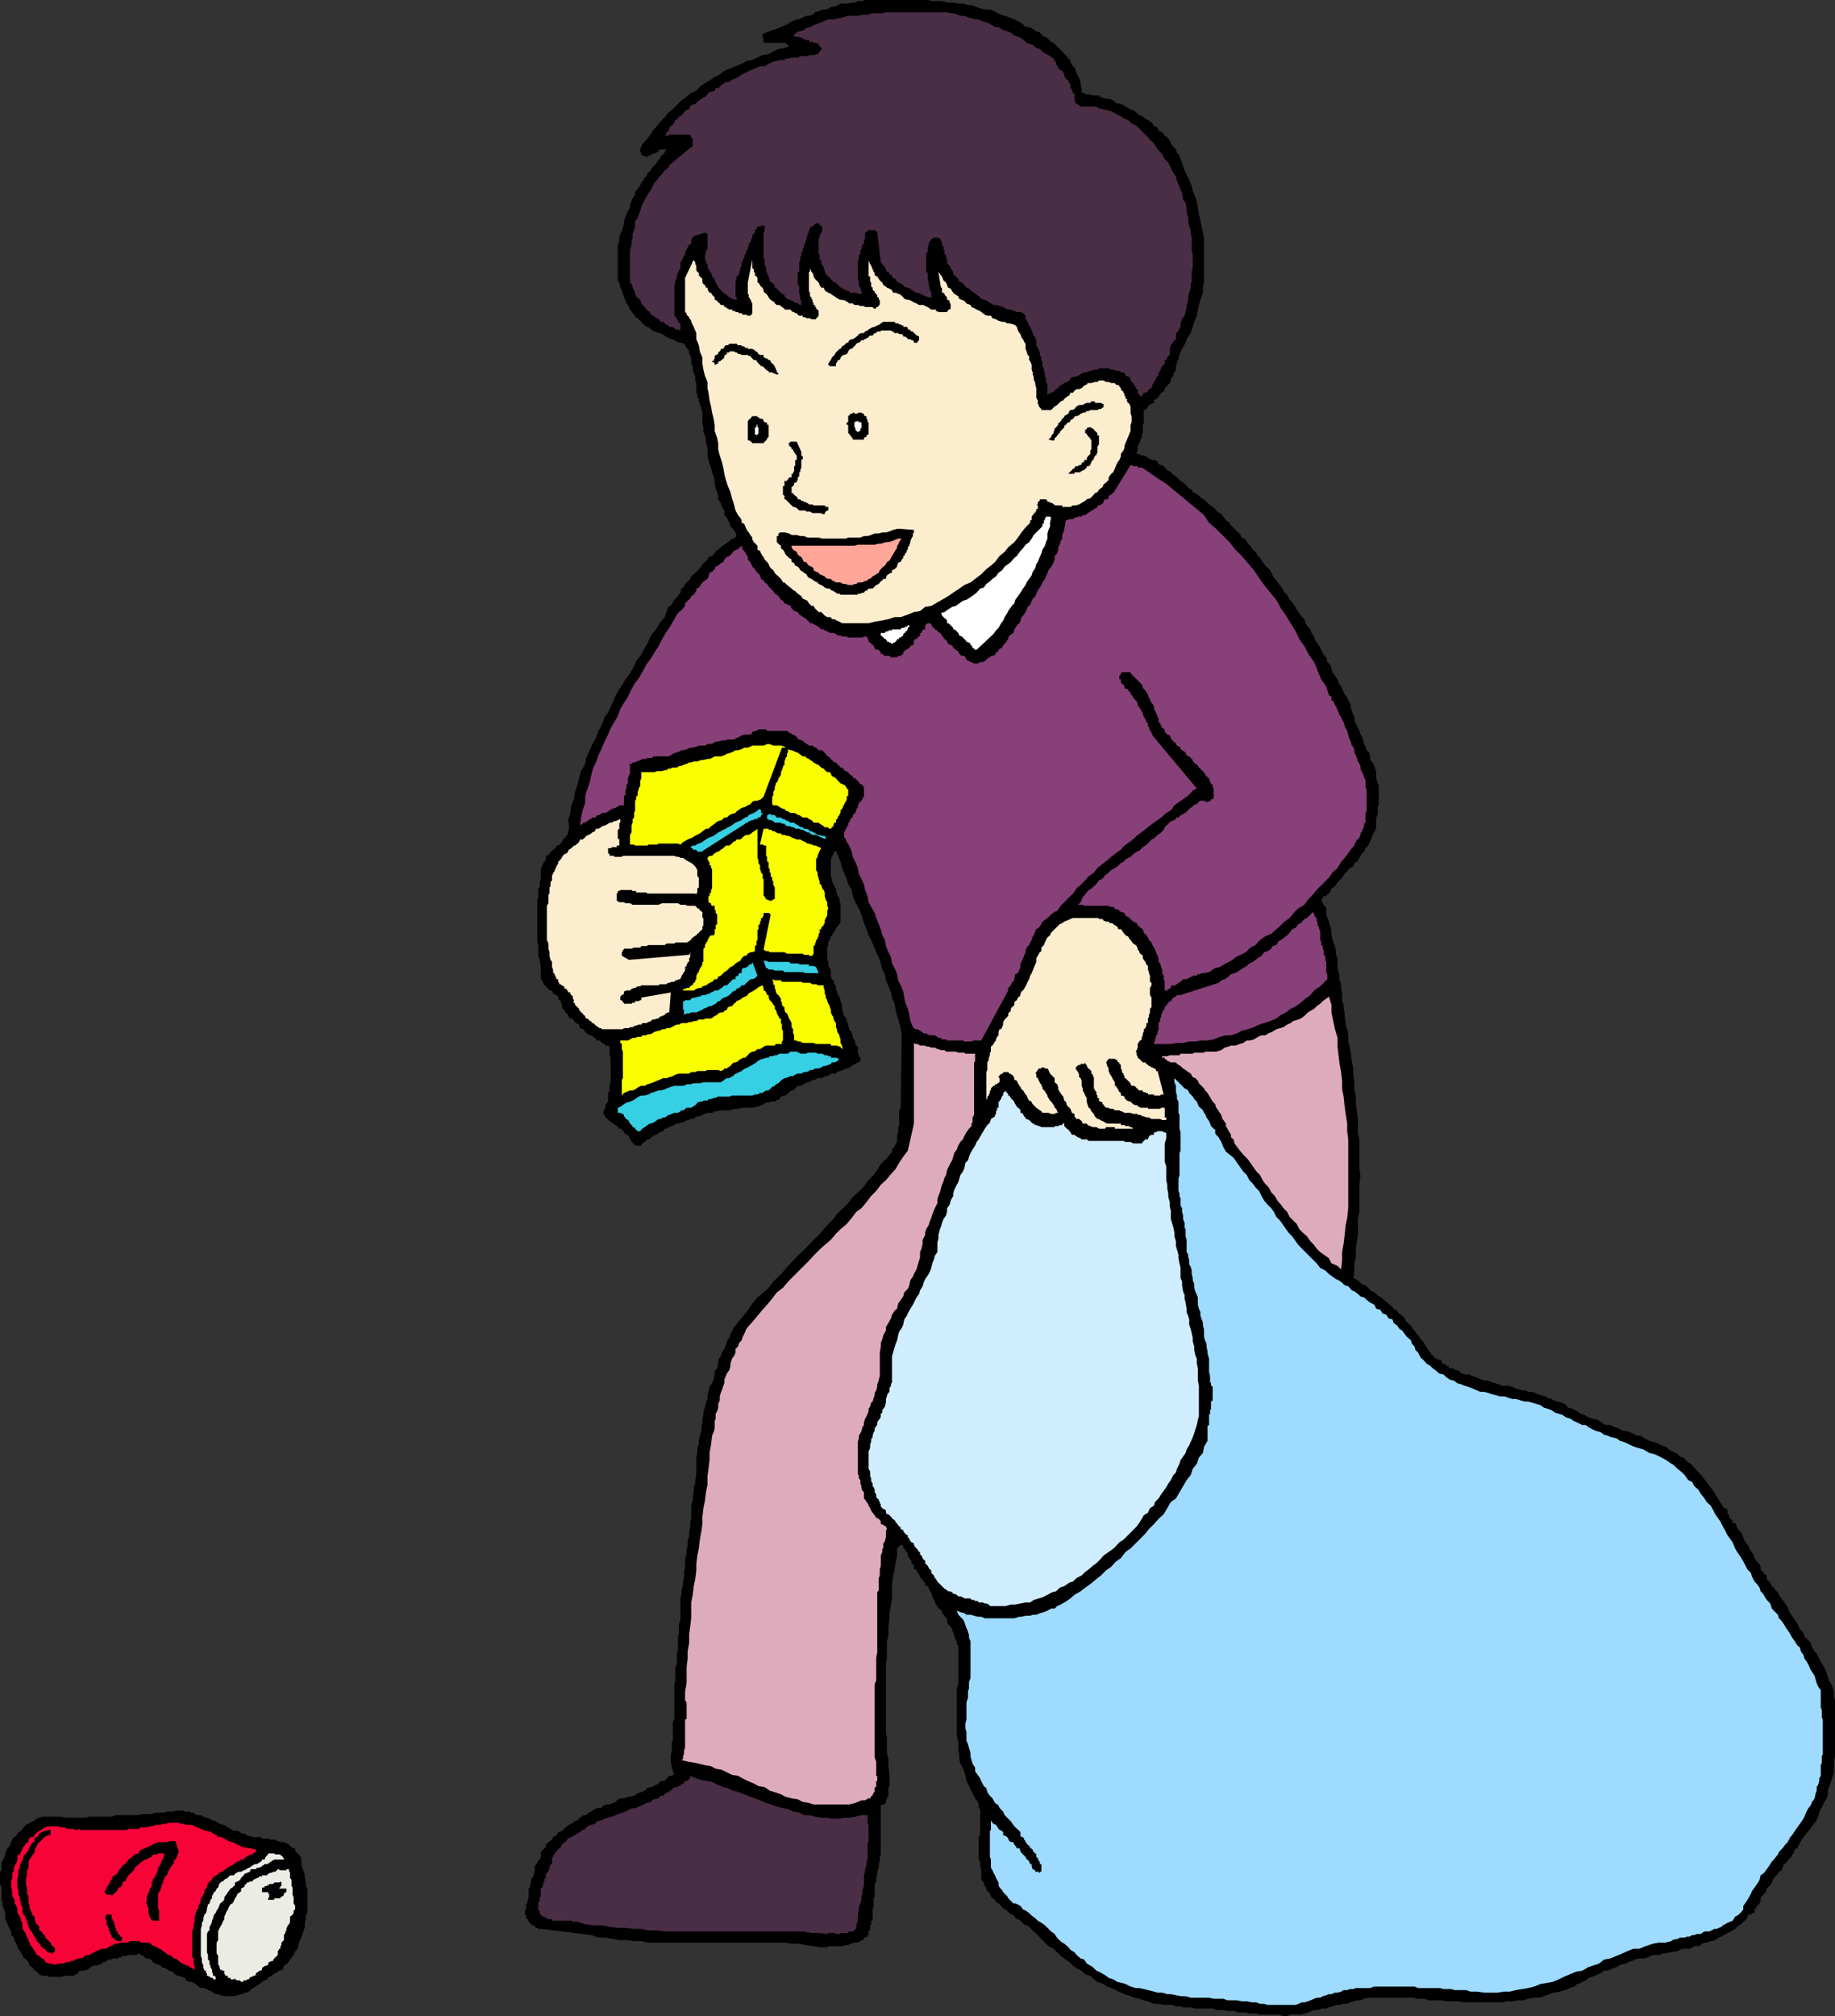
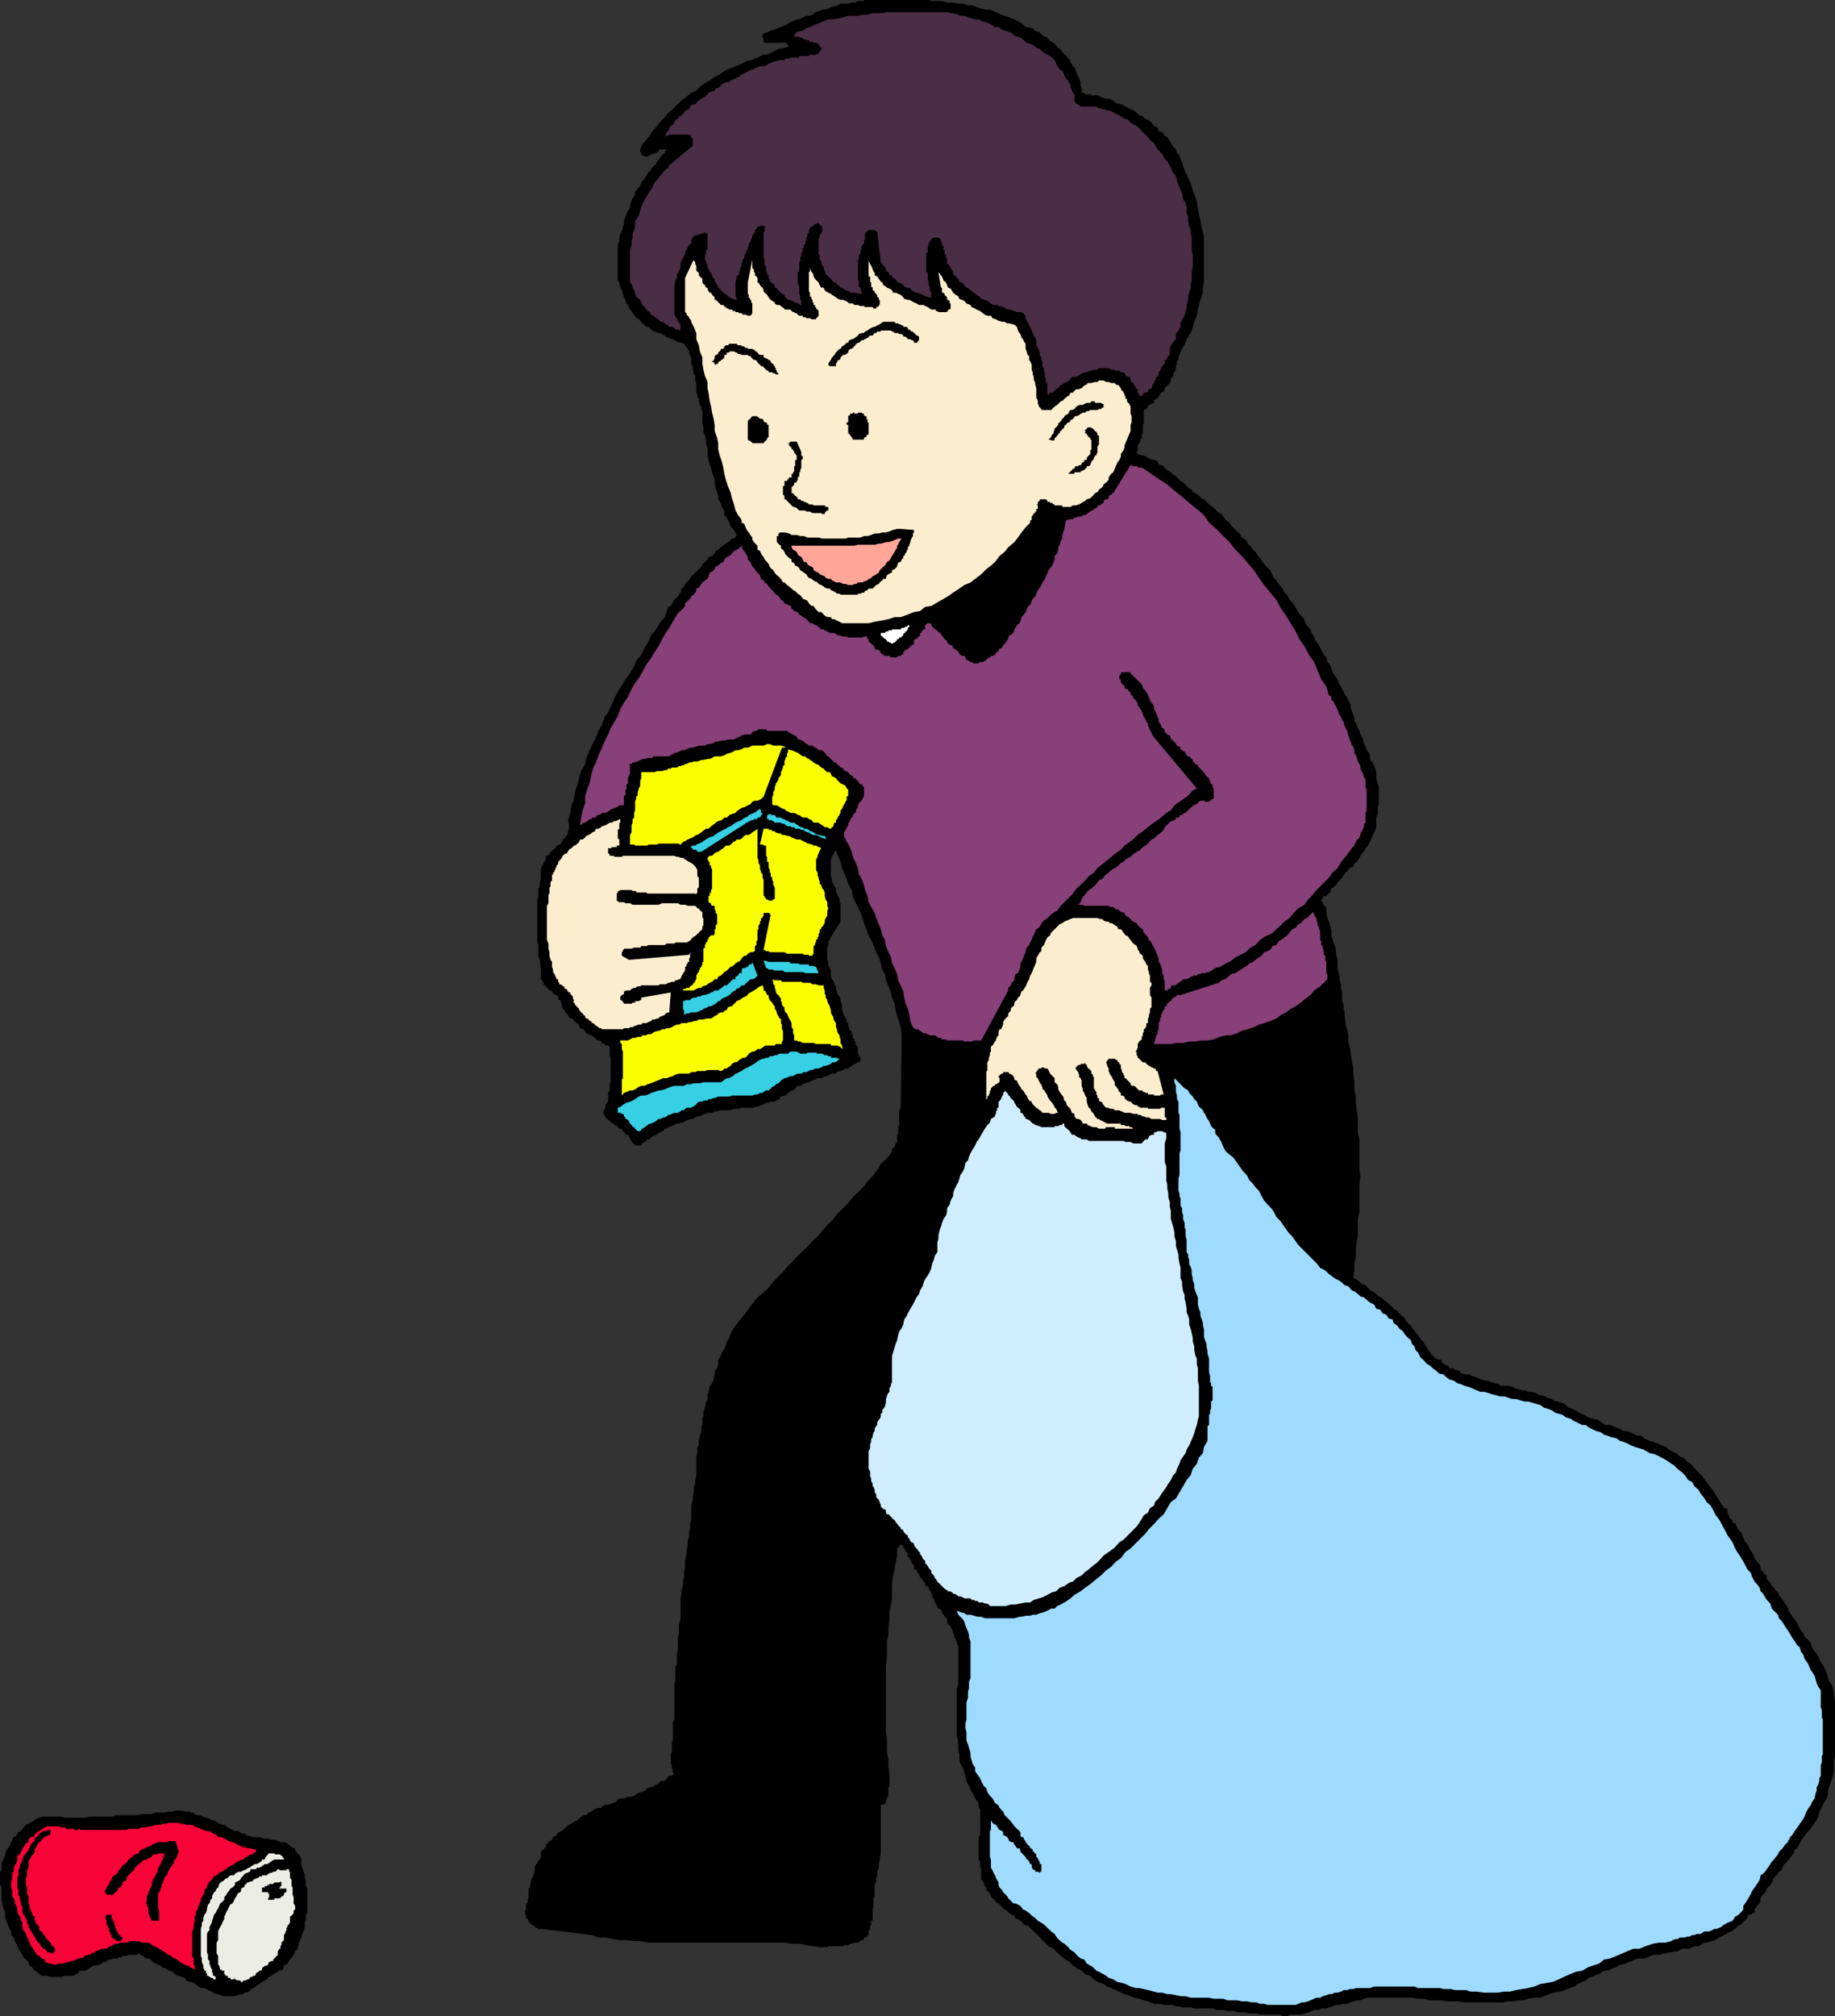
<svg xmlns="http://www.w3.org/2000/svg" width="360" height="395.301">
  <rect width="100%" height="100%" fill="#333333" stroke="none" />
  <path d="m200.703 4.8.5.5h.399l.8.2.399.3.5.4h.5l1 1h.402l1 1 .5.198.5.5.399.5.3.2.5.5.399.5.3.203.5.699.399.3v.4l.5.8.3.2.2.5.203.698.297.5.203.5.297.7v.5l.203.703v.898h.5l.2.301h1.199v.2h1.5l.199.3.699.2.703.198h.5l.7.301.5.5 1 .2.5.199.398.3 1 .5.5.2.699.5.5.5.703.203.5.5.5.199.7.5.5.7.699.3.199.7.699.198.5.7.5.3.5.7.203.5.5.703.5.5.2.699.5.5.199.7.3.698.2.7.3.8.399.903.5 1 .5 1.199.199.898.5 1.2.3 1 .2 1.203.203 1.199.297 1.2.203 1.198.297 1.2.203 1v8.601L236 56.4v1l-.5 1.402-.297 1-.203.898-.2 1.2-.5 1.199-.3 1-.398 1.203-.801 1.199-.2.7-.699 1.198-.5 1v.2l-.199.5v.5l-.3.203v.5l-.2.5v.699l-.3.5-.2.2v.5l-.203.198-.297.301v.399l-.203.5-.297.3-.402.403-.301.297v.203l-.2.5-.5.199-.198.3-.301.5-.2.2-.3.2-.399.3v.5l-1 .398-.199.301-.3.5-.5.2V83l-.2.3V85l-.203.2v.698l-.297.301v.399l-.203.3-.297.5v.903l-.203.297V89h.203l.797.3h.203l.7.2.3.3.399.2.5.2h.5l.5.3.199.5 1 .398.199.301.5.5.5.2.203.199.5.5.5.3.7.7.199.203.5.297.5.402.199.3.5.5.5.2.199.5.5.2.5.3.203.2.5.5.5.198 1 1 .7.5.5.403.398.5.8.5.399.5.5.699.703.5.297.5.703.7.5.5.5.398.399.8.8.403.399.797.5.402.5.8.5.4.5.8.402.398.5.801.297.399.402.5.801.703.2.5.5 1 .5.5.199.398.699.801.3.398.399.801.5.399.5 1 .5.5.5.703.402.699.301.5.5.7.7.698.199.801.5.7.5.5.199.699.5.703.199.699.5.7.5.8.203.398.5 1 .5.5.2.903.5.5.3.699.2.8 1 1.4.199.698.5.7.199.5.5 1 .5.703.199.5.5.898v.5l.203.7.297.8.203.399v.8l.297.403.402 1 .301.5.2.699.3.5.2.5.199.898.3.5.2.7.5.5.199.703V149l.5.5.3.7.2.5.199.698v1.2l.3 1 .2.5v3.601l-.2.5v1.399l-.3.703v1.898l-.398 1-.301.5-.2.7-.3.5-.2.5-.199.402-.5.5-.3.699-.399.3-.3.5-.2.4-.5.8-.5.2-.203.698-.7.301-.3.399-.5.5-.398.5-.301.5-.5.5-.399.402-.3.5-.5.5-.399.2-.3.8-.5.398-.2.301h-.5l-.203.2v.3l-.297.2v.199l.297.3v.2l.203.3v.2H260v.203l.203.297V179l.2 1 .3.7.2.698.3 1v1l.2.7.199.703.3.699.2 1v.7l.3.698v1.903l.2.797.199.703V192l.3 1v.7l.2.898v1.703l.3.699v.8l.2.7v.898l.199 1v.7l.3.703.2 1v1.398l.3 1 .2 1.399.203 1.5.297 1.402v1.2l.203 1.5v1.398L266 215v1.5l.203 1.398.2 1.5v2.801l.3 1.2v5.8l.2 1.399-.2 1.5v5.5l-.3 1.402v3.2l-.2 1.198-.203 1.403v1.699l-.297 1.2v1.398l-.203 1.5.5.203.703.5.5.5.7.199.5.5.398.5.5.2.699.5.5.5.5.198.5.5.703.5.2.2.8.703.2.297.699.402.3.5.7.5.5.5.199.5.699.7.3.198.403.7.297.3.5.7.402.5.5.703.301.199.399.8.3.4.5.8.399.398v.301h.3v.2h.2v.3h.3v.2H282v.199h.8v.5h.2v.3h.5v.2h.203v.203h.5v.297l.2.203h.8v.297h.7l.199.203h.3V269l.399.3.8.2h.7l.5.3.699.2.5.2.703.3.7.2h.5l.699.3 1.398.398.5.301h1.5l.703.2.5.3 1.399.399h.699l.5.3h.699l.703.2.5.3.7.2.8.203.399.297.8.203.399.297.8.203.7.199.699.3.703.7.7.2 1 .5.699.5.699.198.8.5.899.301 1 .2.703.5.7.5h1l.898.402.8.297.899.5h.703l1 .402 1 .5h.7l.699.5 1 .5.699.2.902.3.797.398.902.301.5.5.7.399 1 .5.5.5.699.203.699.797.703.402.7.8 1.5 1.598 2.398 3.2 1.902 3.101h.5v.2h.2v1h.3v.5l.2.199v.203h.199l.3.297v.5h.5l.2.402.199.5.3.5.5.5.2.5.199.398.3.801.2.2.5.699.203.5.297.5.203.203.297.5.203.699.2.3.3.4.5.5.2.5v.5l.5.5.199.398.5.3v.7l.5.5.199.203.3.699.399.3.3.5.5.4.2.5.5.698.203.301 1 1.399.2.703.5.797.5.703.5.699.398.7.3.698.7.801.199.7.8.699.403.5.297.902.5.8.402.4.5 1 .301.698.399.5.5 1 .3.7.2.703.199.699.5.7.3.8.2.7v.898l.199.8v11l-.2.7v2.402l-.198.7-.301.8-.2.7-.3.698-.2.7v.703l-.199.797-.5.703-.3.699-.399.7-.3.698-.2.801-.3.7-.403.5-.5.699-.5.703-.5.5-.5.699-.398.5-.301.5-.2.398-.3.5-.2.5-.5.2-.199.8-.3.2-.2.5-.5.5-.199.203-.3.5-.403.199-.297.7-.203.5-.5.3-.2.398-.8.801-.2.399-.198.5-.301.5-.5.5-.2.203-.199.699-.8.8-.2.4v.5l-.199.5-.5.5-.3.5-.2.198v.7h-.5v.3H343v.2h-.2v.5l-.5.5-.3.203-.398.5-.5.199-.7.7-.5.3-.3.2-.7.3-.199.2-.5.198-.5.301-.5.2-.402.3-.301.2-.7.199h-.198l-.801.3h-.399l-.5.2-.3.3-.399.2h-.8l-.403.203-.5.297H330l-.398.203-.5.297h-.5l-.7.203h-.5l-.5.199h-.699l-.5.3H324.5l-.7.2-.5.3-.698.2h-1.2l-.699.2-.5.3-.703.2-.5.3-1 .2-.398.198-.5.301-.7.2-.5.3-.699.2h-.5l-.703.5-.5.199-.7.3-.5.2-.698.203-.5.5-.7.297-.3.203-.7.199-.5.5-.902.3-1 .4-1 .3-1.2.2-.898.3-1 .398-.902.301h-1l-1.2.2-1 .3h-.898l-1.199.2h-1l-.902.199h-7.7l-1.199-.2h-2.199l-.902-.199h-2.399l-1-.3h-1.199l-1-.2h-8.8l-.801.2-.7.3h-.699l-.5.2-.902.199-.5.3h-1l-.5.2h-.7l-.699.3-.699.2-.5.203h-1l-.402.297h-1l-.5.203-.7.297-.699.203-.699.199h-2l-.703.3h-.898l-.5-.3h-3.899l-.703-.2h-1.398l-.7-.202h-1.5l-.699-.297h-1.402l-.801-.203h-1.398l-.7-.297h-3.601l-.7-.203h-1.5l-.699-.2h-.699l-.703-.3h-1.7l-1-.2h-.898l-1.199-.5-.8-.199-.903-.3-1-.2-.7-.3-1.198-.399-.7-.3-1-.5-.902-.4-.797-.3-.703-.5-1.2-.402-.698-.5-.7-.7-1-.3-.699-.7-1-.5-.703-.5-.7-.699-1-.699-.698-.5-.7-.7-.699-.702-1-.5-.703-.7-.7-.699-.698-.8-.801-.7-1.2-1.199h-.398l-.3-.2-.5-.5-.2-.202-.5-.297-.5-.203-.203-.5-.5-.2-.5-.3-.7-.7-.5-.199-.198-.3-.7-.7-.5-.199-.199-.5-.5-.3-.3-.4-.2-.5-.203-.3-.5-.402v-.5l-.297-.297-.203-.703-.2-.2-.3-.5V366.5l-.2-.5v-1l-.3-.402v-4.399l.3-.398v-5.102l-.3-.199v-.7l-.2-.5-.5-.702-.5-1-.398-.7-.3-.699-.5-1-.2-1-.199-.699-.3-.902-.5-.797-.2-.903v-1L188 343.2v-1.7l-.297-1.2v-9.1l.297-1v-7.602l-.297-.297v-.5l-.203-.203v-.2l-.297-.5v-.3l-.203-.399v-.3l-.2-.2v-.3l-.3-.399-.2-.3-.3-.2-.2-.5v-.7h-.198l-.301-.5-.2-.202-.3-.297v-.203l-.2-.5-.5-.2-.199-.3v-.2l-.3-.3-.2-.399v-.3l-.199-.2v-.3l-.3-.2v-.5l-.2-.199v-.5h-.3v-.2l-.2-.3v-.2L182 311h-.297l-.203-.2v-.5l-.297-.202-.203-.297-.2-.203v-.2h-.3v-.5h-.2v-.3l-.3-.2v-.199l-.2-.3v-.2h-.5V307l-.198-.3-.301-.2v-.5l-.2-.2-.199-.3v-.2h-.3v-.702l-.2-.297-.3-.203v-.297l-.2-.203h-.199v-.5l-.3-.2h-.2l-.703.7V305l-.297 1.5-.203 1.2-.297 1.398-.203 1.5v2.8l-.2 1.2-.3 1.703v1.199l-.2 1.5v1.598l-.3 1.203V325l-.2 1.398v13l.2 1.403v2.898l.3 1.2v1.402l.2 1.5v2.597h-.2v1.903h-.3v.5l-.2.199v.5h-.198v.3h-.5l-.301.2v9.598l-.2.5v.703l-.199.699v.7l-.3.8v.7l-.2.5v.698l-.3.7v2.203l-.2.398v1.5l-.199.7v2.199h-.3v.902h-.2v1h-.3v.898h-.2v.301H170v.2h-.5v.3l-.297.2H169l-.2.199-.5.3h-1v.2h-.5l-.398.3h-.8l-.2.2H162.5l-.2.203h-1.5l-1.198-.203-1.399-.2-1.402-.3h-1.5l-1.399-.2H127l-1.2-.3h-1.398l-1.5-.2H121.5l-1.2-.199-1.5-.3h-1.398l-1.402-.5-9.898-1.2h-.5l-.2-.199h-.199l-.3-.2v-.3h-.5l-.2-.2-.203-.3-.297-.2v-.202l-.203-.297-.297-.203v-.5l-.203-.2v-.8l.203-.2v-1l.297-.398v-.5l.203-.3v-1.9l.297-.202v-.5l.203-.7v-.3l.2-.399.3-.5v-.3l.2-.399v-1l.3-.5.2-.2.199-.5.3-.202.2-.5v-1l.699-.7.3-.199v-.5l.5-.5.7-.5.199-.5.703-.398.297-.5.703-.301.5-.402.5-.5.399-.297.8-.403.399-.3.5-.2.5-.5.699-.5h.5l.5-.5.5-.199.703-.5.5-.199h.7l.5-.5.699-.2h.5l.699-.3.5-.2.402-.5.797-.202h.402l.801-.297h.399l.8-.203.399-.297.3-.203h.2l.3-.2H126l.3-.3h.2l.3-.2v-.3h.403l.297-.2h.5l.203-.199.5-.3h.2l.3-.2.2-.3.199-.2h.8V349h.2l.199-.3.3-.2v-.3h.7l.199-.2.3-.2-.3-.3v-.5l-.2-.2v-.702l-.198-.297v-1.903l.199-.5V341.5l.199-.2v-3.6l.3-.7v-6.8l.2-.7v-2.602l.3-.699v-2l.2-.699v-2.602l.203-.699V318.5l.297-1v-4.102l.203-.898v-.7l.297-1v-.702l.203-1v-.899l.2-.8V305.8l.3-1.203v-.797l.2-.703v-.899l.3-1v-1l.2-.699v-.902l.199-.797v-2.602l.3-1v-.699l.2-.902v-1l.3-.7v-.699l.2-1V285.8l.199-.903v-1l.3-.699v-.699l.2-1 .3-.902v-.797l.2-.703v-.899l.199-.8v-.7l.3-.699.2-1 .3-.7v-.702l.2-.7.203-1 .5-.699.297-.699.203-1v-.7l.5-.5.2-.902v-.8l.5-.7.199-.699.5-.699.3-.7.2-.8.5-.7.199-.702.5-1 .5-.7L145 259l1-1.2.902-1.202.7-1 1-1.2 1.199-1 1-.898.902-1.2 1-1 .899-.902 1-1.199 1-1 .898-1 1-.898 1.203-1.203.899-1 1-.899 1-1.199.898-1 1-1 .902-1.2 1-.902 1-1 .899-1.199 1-.898 1.199-1.203.703-1 1-1 .899-1.2.699-1.199 1-.898 1-1.203.199-.297v-.403l.203-.3.297-.2v-.3l.203-.2v-.199l.297-.3V222.5l.203-.3V221l.2-.2v-3.1l.3-.5.2-14.4-.2-1.202-.3-1.2L176 199.2l-.297-1.199-.203-1.2-.5-1.202-.2-1-1-2.399-.198-1.199-.5-.902-.301-1.2-.399-1.199-.5-1-1-2.398-.5-.903L170 182.2l-.5-1.199-.297-1-.402-1.2-.5-1-.5-.902-.5-1.199-.2-1.199-.699-1.2-.3-1-.5-1.202-.399-.899-.3-1.199-.5-1.2-.403-1-.297.2-.203.5-.297.5-.203.5v3.3l.203.5v.5l.297.5.203.5.297.4v.5l.203.5.2.5.3.5v.698l.2.2v3.601l-.2.5-.5.5-.203.5-.297.399-.5.8-.203.2-.2.703-.3.297v.703l-.2.5v2.398l.2.399v.8l.3.403.2.5v1l.203.699.297.2.203.8.297.398v.5l.203.5.2.7.3.3.2.7v.203l.3.699v1l.2.5v.2l.199.5.3.198v.301l.2.2v.5l.3.199v.5l.2.5v.203l.199.297.3.203v.5l.2.199v.5l.3.3v.2l.2.2v.5l.199.3.3.2v1.198l.2.5v.2l.3.3v.7l-.5.203-.5.297-.5.203-.198.199-.5.3-.2.2h-.5l-.5.3-.5.2h-.199l-.5.2-.203.3h-1l-.2.2-.5.3h-.5l-.198.2-.5.198h-.7l-.5.301h-.3l-.399.2-.5.3h-.3l-.403.2-.5.199-.297.3h-.703l-.5.5-.398.403h-.301l-.7.5-.5.5h-.199l-.699.199-.3.5-.7.3-.203.2h-.797l-.402.2h-.5l-.5.3-.5.2-.7.3h-.199l-.8.2H145.5l-.5.198h-1l-.7.301h-2.097l-.5.2h-.5l-.5.3h-.902l-1 .399-.5.3h-.5l-.399.2-.5.3h-.3l-.7.2-.5.203-.402.297h-.5l-.297.203h-.703l-.2.297-.5.203-.698.199-.301.3h-.399l-.3.5-.7.2-.199.2-.5.3-.5.2-.5.3-.203.398h-.5l-.5.5-.5.301-.2.399h-1.198v-.2h-.2v-.199h-.3v-.3h-.2v-.2l-.3-.3v-.4h-.2v-.3h-.199v-.2h-.5v-.3h-.3v-.4h-.2l-.203-.3v-.2h-.5l-.297-.3v-.2H121l-.2-.202h-.3v-.297h-.2l-.3-.203h-.2v-.297h-.198l-.301-.203v-.2h-.2l-.3-.3v-.2h-.2v-.3l-.199-.2v-.5l.2-.5.199-.199v-.5l.3-.5.2-.199v-1.7l.3-.5v-1.202l.2-.399v-4.8l-.2-.5v-1.7l-.3-.199h-.5l-.2-.3-.5-.2-.199-.3-.3-.2h-.399l-.3-.2-.2-.3-.3-.2-.403-.3h-.297l-.203-.2-.5-.202-.2-.297-.3-.5h-.2l-.5-.203-.198-.5v-.2l-.5-.3-.301-.2-.2-.199-.199-.5h-.5l-.3-.3-.2-.399-.199-.3-.3-.2-.2-.5-.3-.2-.2-.5v-.5l-.203-.202v-.5h-.297l-.203-.297v-.403l-.297-.3H109l-.2-.2h-.3v-.3l-.2-.2v-.199h-.5l-.198-.3-.301-.2-.2-.3v-.2h-.3l-.2-.199v-.3l-.199-.2v-.3l-.3-.2v-2.402l-.2-1v-.399l-.3-.8V185.3l-.2-.703v-8l.2-.899v-1.5l.3-.398v-.8l.2-.7v-1.902l.3-.699.2-.3V169h.199l.3-.5v-.7h.2l.5-.3.199-.5h.3v-.2l.2-.202.5-.297.203-.5h.297l.203-.203.297-.2.203-.3.2-.2v-.3l.3-.2.2-.199.3-.5h.2V163l.199-.3v-1.4l-.2-.3.5-1.602.2-1.5.5-1.199.199-1.398.5-1.5.3-1.203.399-1.399.8-1.398.2-1.203.703-1.5.5-1.2.7-1.199.5-1.398.699-1.203.5-1.5.699-.899.699-1.5.5-1.199.703-1.402.797-1.2.703-1.199.899-1.199.8-1.402.399-1 1-1.2.699-1.398.703-1.2.5-1.202 1-1.2.7-1.199 1-1.199.398-1.2.3-.8.5-.2.399-.702.3-.5.5-.5.403-.5.297-.399.203-.8.5-.399.2-.5 1-1 .199-.5.5-.402 1.5-1.5.199-.5.5-.399.5-.5.199-.5.703-.199.5-.5.2-.5.5-.2.5-.5.699-.5.3-.202.7-.5.5-.5H144l.5-.5-.2-.7-.5-.699-.5-.5-.198-.699-.5-1-.5-.5v-.902l-.5-.7-.2-.8-.5-.7V97.2l-.199-.699-.3-.7-.2-1v-.702l-.203-.7-.297-.8-.203-.899-.297-.699-.203-.8-.2-.9v-1.5l-.3-.902V86.2l-.2-.8-.3-.7v-.898l-.2-.801v-2.402l-.198-.2v-.5l-.301-.5V79.2l-.2-.5v-.5l-.3-.398v-.5l-.2-.301v-1.902l-.199-.5V73.7l-.3-.5V73l-.2-.5v-.7l-.3-.5v-1.202l-.2-.5-.199-.2v-.5l-.3-.5-.2-.199-.3-.5-.2-.3-.5-.2h-.203l-.7-.199-.5-.3-.3-.2h-.398l-.5-.3-.5-.2-.2-.2-.5-.3-.5-.2h-.199l-.8-.3-.403-.2-.297-.202-.5-.5h-.402l-.301-.297-.5-.403-.2-.3-.698-.7-.5-.199v-.3l-.5-.5-.2-.399-.3-.3-.2-.5-.199-.4-.3-.3-.2-.7-.3-.5-.2-.702-.203-.7-.297-.5-.203-1-.297-.398v-7l.297-.7v-.702l.203-.797.297-.403.203-.8.2-.7v-.5l.3-.898.2-.5.3-.7.399-.5v-.702l.3-.7.2-.5.5-.699v-.5l.199-.3.3-.399.2-.3.3-.2v-.3l.2-.2v-.2l.199-.3.3-.2.2-.5.3-.202.2-.5.203-.297.297-.203.203-.2v-.3l.297-.2.203-.3.2-.2.3-.199.2-.5.3-.3v-.2h.2l.199-.5.3-.199.2-.3.3-.2v-.2l.2-.3.199-.2h-1.399l-.199.2v.3h-.3l-.2.2h-.3l-.2.2h-.5v.3h-.5v.2h-.703l-.2-.2h-.3l-.2-.3V30l-.198-.2v-.5l.398-1 .8-.902.7-.8.5-.899.902-1 .7-.898.8-.801.7-.902.898-.7 1-1 .703-.699.7-.5 1.199-1 1-.398.699-.801 1-.7.902-.5 1-.702 1-.5.899-.7 1.199-.5 1-.398 1.199-.5.902-.5 1-.2 1.2-.5 1-.5 1.199-.202.902-.5 1-.5 1.2-.2.898-.3-.2-.2-.199-.3-.3-.2H150l-.2-.199v-.5l-.198-.3v-.7L150 6.5l.8-.3.403-.2.797-.2.703-.3.5-.2.7-.3.5-.2.699-.5.5-.202.699-.297h.5l.699-.403.703-.3h.5l.7-.2.5-.5.699-.199.699-.3h.5l.699-.2.5-.3 1-.2.402-.199.5-.3h1.5l.7-.2h.699l.5-.3h.902l.5-.2H182l.902.2h1.899l1 .3H187l1 .2h.902l1 .3h.7l1 .398.898.301 1 .2h.902l2 1 .7.199.898.3 1 .403 1 .5.703.5" />
  <path fill="#4a2e45" d="m206.402 11.3.301.2.2.3v.2l.3.2v.3l.2.5h.199v.2l.3.5h.2l.3.198.2.301.199.399v.3l.3.5.2.2.3.203v.297l.2.203.199.297v.703l.3.199v.3l.2.4.3.3v1.398h.2v.301l.203.2h.297v.199h.203l.297.3h3.102l.199.2 1 .3.902.2.797.203.902.5 1 .5.7.5.699.199.699.7 1 .5.703.698 1.5 1.5.399.5.8.7.399.703.5.699.699.7.5 1 .703.698.5 1 .297.7.703 1 .2.902.3.7.399 1 .3.698.2 1.2.5.703.199 1v1l.3.699v.898l.2 1 .3.7v.703l.2.797v2.601l.199.7V52.3l-.2 1V55l-.198.7v.698l-.301 1-.2.7v.703l-.3 1v.398l-.2.801-.199.898-.5.7-.3.8v.7l-.399.703-.5.699v1l-.5.5-.5.7-.203.698v1.2l-.297.203-.203.297-.2.5h-.3v.703l-.7.699v.2l-.198.5-.301.3v.398l-.2.5h-.3v.301l-.2.399-.199.3v.2l-.3.3v.2l-.2.5-.3.203h-.2l-.199.297v.203l-.5.199h-.3l-.2.3v.2l-.5.3v-.3h-.203v-.2l-.297-.3v-.7H223l-.2-.202V75.8l-.3-.203v-.2l-.2-.3-.3-.2-.2-.3v-.399l-.198-.3h-.301l-.2-.2h-.3v-.3l-.399-.399h-.5l-.3-.3h-.7l-.199-.2H218l-.5-.3h-1.898l-.301.3h-.7l-.5.2h-.199l-.699.3h-.3l-.7.2-.203.198-.5.301-.5.2h-.5l-.5.3-.2.399-.5.3-.5.2-.398.3-.5.2-.3.5-.399.203-.3.297-.5.402H206l-.5.5v-2.102l-.297-.5V74.2l-.203-.3v-.7l-.2-.5v-.5l-.3-.398V71l-.2-.402v-.5l-.3-.5v-.5l-.2-.5-.198-.399-.301-.5v-1l-.2-.5-.3-.398-.399-1-.3-.703-.2-.297-.3-.703-.2-.2-.199-.5v-.5l-.5-.5-.5-.199h-.703L199 61l-.7-.3h-.5l-.5-.2-.5-.3-.698-.2-.5-.2h-.7l-.5-.3-.699-.5-.5-.2-.703-.202-.2-.297-.698-.5-.5-.403-.5-.3-.5-.5-.5-.2-.399-.5-.5-.5-.5-.199-.203-.5-.5-.5-.5-.398v-.5l-.5-.703-.2-.5-.5-.5v-.7l-.198-.5v-.5h-.301V49h-.2v-.8h-.3v-.7l-.2-.2V47l-.199-.2-.3-.202h-.899l-.3.203h-.2V47l-.3.3v.2h-.2v.5l-.203.5v.898l-.297.301v3.602l.297.199V55l.203.2v.698l.2.5v.5l.3.5v.7l.2.5-.2-.297h-.5l-.5-.203h-.203l-.5-.297-.5-.203-.5-.2h-.398l-.301-.3-.5-.2-.2-.3-.5-.2h-.199l-.5-.199-.199-.3-.3-.2-.5-.3h-.2l-.203-.2-.297-.5-.5-.199-.203-.3V54l-.5-.2-.2-.5h-.3l-.398-1-.301-.202-.2-.297-.3-.403-.7-5.8v-.2h-.199l-.3-.3h-1.2l-.199.3H170v.2h-.297V47h-.203v.8l-.297.2-.203.5v.5h-.2v.898h-.3v1h-.2V54.7l.2.5v1l.3.2v.199l.2.5v.3l.203.2h-.902l-.301-.2h-1.2l-.198-.3h-.2l-.3-.2h-.2l-.5-.3-.199-.2h-.3l-.7-.699-.203-.3h-.297l-.203-.2-.297-.199-.203-.3-.7-.7-.3-.2v-.3l-.2-.2V53l-.198-.2v-.5l-.301-.202V51.8l-.2-.203v-.5l-.3-.2v-1h-.2V46.8l.2-.203v-.5l.3-.297v-.203l.2-.2v-1h-.2V44.2h-.3v-.3h-.2v-.2h-.199l-.3.2h-.2l-.5.5h-.199l-.3.199v.3l-.2.2v.5l-.3.203v.5l-.2.297V47l-.203.3v.5l-.297.2v.5l-.203.2v.5l-.297.5v.5l-.203.198v.7l-.2.3v1.903h-.3v2.398l.3.5v1.399l.2.5v.703l.203.199v.8H157l-.5-.3-.5-.2h-.2l-.198-.3h-.301l-.2-.2h-.3l-.399-.202-.3-.297-.2-.203V57.8l-.5-.203-1.199-1.2H152v-.5l-.297-.199-.203-.3h-.297L151 55v-.3l-.2-.2V54l-.3-.2v-.5h-.2v-1l-.3-.202v-1.2l-.2-.3v-5l.2-.2v-.8l.3-.2h-.5V44.2h-.5v.2h-.698l-.2.5-.3.199v.5l-.2.203-.3.297v.5l-.2.203V47l-.199.5-.3.3v.4l-.2.3v.5l-.3.2v.198l-.2.5-.203.301v.399l-.297.3v.2l-.203.5v.5l-.297.5V53l-.203.3v.5l-.2.2-.3.2v.5l-.2.5v2.898l.2.203v.5h.3-.5l-.5-.203h-.198l-.301-.297h-.2l-.3-.203-.2-.297-.5-.203v-.2h-.199l-.5-.5-.199-.3-.3-.2V56.2l-.2-.3-.3-.5-.2-.399v-.3l-.203-.2-.297-.3V54l-.203-.5-.297-.2V53l-.203-.2-.2-.5v-.5l-.3-.202v-.5l-.2-.2v-1l.2-.199V49h.3v-3.2h-.3v-.202h-.2l-2.198.703-.2.297-.3.402v.8l-.399.2-.3.5-.2.5-.3.398v.5l-.2.301-.203.399-.297.5-.203.5v1l-.297.402-.203.5-.2.5v.5l-.3.5v.398l-.2.5v6h.2v.301l.3.2v.199l.2.3v.2h.203v.3h.297v1.403l-.5-.203h-.5l-.2-.297-.5-.203h-.5l-.198-.297-.5-.203-.5-.5h-.5l-.399-.5-.3-.2-.5-.199-.2-.3-.5-.2-.203-.5-.297-.199-.402-.3-.301-.5-.2-.2-.3-.2-.398-1-.301-.202-.5-.5-.2-.5v-.2l-.199-.5-.3-.5V56.2l-.2-.5-.3-.3V49l.3-1v-.7l.2-.702V45.8l.3-.703.2-.7v-1l.5-.699.199-.5.3-.898.2-.703.199-.5.5-1 .3-.5.403-.7.5-.699.297-.5.402-.898.5-.5.5-.703.5-.5.5-.7.7-.5.199-.5 4.601-3.8v-1.5h-.3v-.5h-.2v-.2h-4.101l-.2.2h-.5l-.199.3.399-1 .3-.199.2-.5.3-.5.399-.199.3-.5.2-.5.5-.2.203-.5h.297l.5-.5.402-.5.301-.202.5-.2.2-.5.199-.3.8-.2.7-.699.5-.3.199-.2.5-.199.5-.5.199-.3.5-.2.703-.2.2-.5h.5l.3-.3.399-.402.5-.297.3-.203h.7l.199-.297.5-.203.5-.2.5-.3.402-.2.297-.3.5-.2.402-.199.5-.3.5-.2h.2l.5-.3 1-.399H150l.5-.3.3-.2.7-.3.5-.2h.203l.7-.2h1l.199-.3h.5l.699-.2h1.5V11h1.902v-.2h1.2l.199-.202h.5V10.3l.199-.203.3-.297v-.203h.2v-.2h-.2l-.3-.3v-.2h-.2v-.3h-.199l-.3-.2h-.5l-.2-.199h-.5l-.199-.3h-.5l-.203-.2h-.5v-.3h-.5l-.2-.2h-.8L155.8 7h-.198l.898-.8 1-.2.703-.5.7-.2 1-.5.699-.202 1.199-.5.699-.297h1l.902-.203 1-.2 1-.3h1.899l.902-.2h1l1-.3h1.899l.898-.2h11.8l.7.2h.5l1 .3.402.2h.801l.7.3.699.2.699.203H192l.5.297.703.203.797.297.402.203.801.5h.7l.699.5.5.199.699.2.699.3.5.5.703.2.5.198.7.5.5.5.699.2.699.3.5.5.699.2.5.5.703.5.5.203.7.5" />
  <path fill="#fcedcf" d="M141.402 59.8h.5l.2.2v.2h.3l.2.3h.199l.3.2h.5l.2.3h.5v.2h.5l.199.198h.5l.203.301h.7l.3.2h.5l.2-.2.199-.3V59.5l-.2-.2V59l-.199-.2v-.202l-.3-.297v-.5l-.2-.203v-2.2l.899-4.5v1.7l.3.203v.5l.2.199v.5l.3.2.2.3v.898h.199l.3.5.2.301.3.2.2.5v.199l.199.3.3.2.2.203.3.5.2.297.203.203.297.199.5.3v.2l.402.3h.5l.301.2.2.2.5.3v.2h1.199l.199.3.3.2h.2l.199.198h.3l.2.301.3.2h.7v.3h.5l.203.2h.7l.3.199h.899v-.2l.3-.199.2-.3V61l-.2-.3-.3-.2v-.3h-.2v-.4h-.3v-.5h-.2v-.5l-.199-.202V58.3l-.3-.203v-.7l-.2-.3V53.3h.2v-1.203.5l.3.703.2.199.199.5v.2l.3.5.7.698.199.5.3.5h.5l.2.5.199.2.5.3.5.2.203.203.5.297.297.203.402.297.5.203h.5l.5.199.5.3.2.2h.699l.3.3h.7l.5.2h.699l.203.2h1.5l.2.3h.5v-.3h.199l.3-.2v-.2h.2v-1h-.2v-.5h-.3v-.5h-.2v-.202l-.3-.2v-.3h-.2v-.2h-.199v-.5l-.3-.199v-.8l-.2-.2v-1h-.3v-3.101l.3.703.2.297.3.703.2.5.199.199v.5l.5.2.3.5.399.5.3.198.2.5.5.301.199.2.5.199.5.3.203.5h.5l.5.2.5.203.5.5.2.297.699.203h.3l.399.199.5.3.5.2.5.3h.902l.297.2.5.2.402.3.301.2h.899v.3h.3l.2.2h1.699V61H186v-.3h.3l.2-.2v-1h-.2V59l-.3-.2h-.2v-.5l-.198-.202-.301-.297v-.203l-.2-.2h-.3v-1h-.2l-.5-3.097.5.699.2.2.3.8.5.398.399 1 .5.2.5.8.203.2.797.5.203.5.5.203.5.199.399.5.8.3.2.4.699.3.3.2.7.3.5.398.402.301.5.2h.7l.3.5.7.199.5.3.699.2h.5l.5.3H198l.8.2.403.203.297.297.203.703.297.5.203.199.2.7.3.3.2.5.3.398v1l.2.5.199.7.3.203v.797l.2.203.3.699v1l.2.5v.398l.199.5v.5l.3.7v.3l.2.7V78l.3.5v.7l.2.198v.301l.5.5v.2h1.902l.7-.7.5-.3.699-.7.5-.199.199-.3.5-.4.5-.3.199-.5h.5l.3-.402.403-.297h.5l.5-.203.5-.5.5-.2.2-.3h.699l.699-.2h.5l.3-.3h.899l.5.3h.5l.5.2h.703l.2.3.699.2v.203l.3.297v.203l.2.297.3.203V77l.2.3v.2l.199.3v.4h.3v.5l.2.3.3.2v.198l.2.301v1.399l.199.5V82.8l-.2.5v1.2l-.198.5-.301.7-.2.5-.3.698-.2.5v.403l-.199.5-.5.699v.5l-.3.7-.399.5-.3.698-.2.5-.3.7-.403.3-.5.7v.5l-.5.5-.5.402-.2.5-.698.5-.301.5-.5.2-.399.5-.5.5-.699.198-.3.301-.7.399-.5.3-.703.2h-.5l-.5.3h-1.598v-.3h-1.5v-.2h-.199l-.3-.3H206v-.2h-.5V98.2l-.297-.3H204v.3h-.2v.2h-.198v.5h-.301l.3.199v.703h-.3v.5h-.2v.297h-.3v.203l-.2.199-.199.3v.7h-.3v.5l-.899.898-.8 1-.7 1-.703.903-1.2 1-.698.898-1 .801-.899 1.2-.8.698-.903.7-1 1-1.2.902-.898.7-1.199.5-1 .698-1.203.801-1 .7-1.2.699-.898.5-1.199.703-1.203.199-1 .8-1.2.2-1.198.5-1.399.5H175.5l-1.2.398-1.5.301-1.198.2-1.2.3h-5.199l-.5-.3-.5-.2-.5-.3h-.5L163 121h-.7l-.5-.3-.698-.7h-.5l-.7-.7-.3-.5h-.399l-.5-.5-.3-.5-.403-.202-.5-.2-.297-.5-.402-.3-.301-.2-.5-.5-.398-.199-.301-.3-.5-.399-.399-.3-.5-.5h-.3l-.2-.4-.199-.3-.5-.5-.5-.402-.203-.297-.297-.5-.5-.403-.203-.3-.2-.5-.3-.399-.5-.5-.2-.5-.198-.199-.301-.5-.2-.5-.5-.2v-.8l-.699-.7-.3-.5v-.402l-.399-.5-.3-.5-.2-.199-.3-.5-.2-.5-.203-.5-.5-.199v-.5l-.297-.5-.402-.5-.5-.902-.301-1.2-.398-1.199-.301-1.199-.5-1.2-.399-1.202-.3-1.2-.2-1.199-.3-1.199-.399-1.2-.3-1.202v-1.2l-.2-1-.5-1.398v-1.2L140 82.099l-.297-1.2-.203-1.199-.297-1.199L139 77l-.2-.902v-1.2l-.5-1.199-.3-1.199-.2-1.2v-1.202l-.5-1.2-.198-1.199-.5-1.199v-1.2l-.5-1.202-.5-1v-.2l-.2-.3-.199-.2V62.2l-.5-.5v-.3l-.3-.2v-6.7l1.699-3.602v.2l.3.3v.403l.2.297V53l.199.3.3.2v.5l.7.7v.698l.199.301.3.2.2.5h.3v.199l.2.5.203.3h.297l.203.403.5.5v.5h.2l.3.199.2.3.3.2.2.3" />
  <path d="M180.3 66v.7l-.3.3v.2h-.7V67l-.198-.3h-.301l-.2-.2h-.5l-.199-.3-.3-.2h-.399v-.2l-.3-.3h-.5l-.2-.2h-.703l-.297-.3H175l-.2-.2h-2v.2h-.698l-.2.3h-.3l-.2.2-.199.3h-.5l-.3.2v.2h-.2l-.5.3h-.203v.2h-.5l-.2.3-.3.2h-.2l-.3.198-.2.301-.698.7h-.301l-.2.199-.199.3v.2l-.3.3-.5.2h-.2l-.199.203-.3.297v.203l-.2.297h-.3l-.2.402-.203.3v.5h-1.2l-.3-.3v-.2l.3-.5.2-.202.203-.5.5-.5.297-.5.203-.2.5-.5h.2l.3-.5.399-.199.5-.5h.3l.2-.5.5-.199h.199l.5-.3.5-.4.199-.3.5-.2h.5l.203-.3.5-.2.2-.202.5-.297.5-.203h.199l.5-.297.5-.203.199-.2.5-.3h2.199l.203.3h.5l.2.2h.3l.2.203h.3v.297h.7l.199.203v.297h.3l.2.203.199.199h.3l.2.3.3.2.2.3H180l.3.2m-27.597 7.398h-.5L152 73.2h-.297l-.203-.2h-.7v-.3h-.3l-.898-.9h-.301l-.2-.3-.3-.2-.2-.3-.199-.2v-.202h-.5l-.3-.297-.2-.203-.199-.297h-.3l-.2-.203H145.5l-.297-.2h-.402l-.301-.3h-.2l-.3-.2h-.898v.2h-.5v.3l-.2.2h-.3v.5l-.2.203-.3.297h-.2v.203h-.199l-.3.199v.3h-.2l-.3.2h-.2v-.2L140 71h-.297v-.2H140v-.202l.203-.297v-.5l.2-.203h.3v-.2h.2v-.3l.3-.2.2-.3v-.2h.5V68.2h.199v-.3l.3-.2h.399l.3-.3h1.399l.3.3h.7v.2h.5l.203.3h.5v.2h.899l.3.199h.2v.3h.3l.2.2.199.3.3.2h.7v.5H150l.3.203h.2l.3.297h.2l.203.203V71l.297.3h.203v.2l.297.3v.2l.203.2v.3l.2.2v.3l.3.2v.198M216.5 79.7v.198h-.2l-.3.301h-.398l-.301.2h-1.399l-.3.199h-.399l-.3.3h-.5l-.2.2H212l-.297.3-.5.2h-.402v.203l-.301.297-.2.203h-.3v.297l-.2.203h-.198L209.3 83l-.2.3-.3.2v.3l-.899.9v.3h-.3v.2l-.2.198-.199.301-.3.2v.3l-.2.2-1-.2.297-.3.203-.2.2-.5.3-.199v-.3l.2-.5V84l.3-.2.399-.5V83l.3-.2.2-.202.3-.5.399-.297v-.203l.3-.2.5-.3.2-.5.199-.2h.3l.5-.199.2-.3.203-.2.5-.3h.7l.3-.2.5-.199h.7l.199-.3h.699v.3h1.2l.3.2h.2v.5m-47 1.398v.3l.203.2H170v.5l.203.203v.5h.2v2.398h-.2l-.203.2v.3h-.297l-.203.2v.3h-2.2v-.3h-.198v-.2l-.301-.3v-.2h-.2V85h-.199v-1.7h-.3v-.5h.3v-1.202l.2-.2h.199v-.3h.5v-.2h.3v.2h.7v-.2H169l.203.2h.297M150.8 83.5v2.2l-.3.198v.301h-.2v.2l-.3.199-.2.3h-2.198l-.2-.3h-.199v-.2h-.3l-.2-.199v-3.601l.2-.297.3-.203.2-.297.199-.203h1v.203h.199l.3.297h.5v.203h.2v.297l.199.203h.3l.2.199v.3h.3v.2" />
-   <path fill="#fff" d="M169 83.5v.5h-.2v.5h-.3v.2h-.2l-.3-.2-.2-.3v-.4h-.198v-1h.199v-.202h.5V82.3v.297h.199v.203h.5v.699M148.8 85l-.398.398V85.2h-.3v-1.398h.3V83v.3h.2v.5h.199V85" />
  <path d="M215.602 86.2v.898l-.301.5V88.8l-.2.199v.3h-.3v.2l-.2.3v.2l-.5.5v.2l-.199.3v.2l-.3.198h-.399v.301l-.3.2-.2.3h-.3l-.2.2H212v.199h-1.2v.3h-1.198l.199-.3H210v-.2l.3-.199.2-.3h.3v-.2l.2-.3h.5l.203-.2H212l.203-.199v-.3h.2l.3-.2v-.3h.5v-.4l.2-.3.5-.5v-.7l.199-.202v-1.899h-.2v-.3l-.3-.2-.2-.3-.199-.2V85h-.3v-.8h.3V84l.2-.2h.699v.2h.3l.2.2.199.3.3.2.2.3v.398h.3v.801m-58.398 2.399v.703l.297.199v.5l-.297.2v1.5l-.203.5v.398h-.2v.8l-.3.2v.5l-.2.203v.297h-.3l-.2.203V95l-.198.3-.301.2v1.2h.3l.2.3.199.2.3.198.2.301v.2h.5l.203.3h.297l.203.2H158l.203.199h.2l.3.3h.7l.199.2h2.199l.199.3h.5v.7h-.2l-.3.203-.2.297v.203h-.5l-.198-.203h-1.7l-.5-.297h-.699l-.203-.203h-1.2l-.3-.297-.2-.203-.5-.2h-.198l-1.5-1.5h-.2V97.2l-.3-.199v-1.7h.3v-1h.5v-.202h.2V93.8h.199v-.203h.5v-.7h.3v-.3l.2-.2v-1H156V90.2h.3v-.898L156 89v-.2h-.2v-.202l-.198-.297v-.203h-.301V87.8l-.2-.203-.3-.2v-.3l-.2-.2h.2l.3-.3h1.2l.902 2" />
  <path fill="#874078" d="m224.402 91.898 1.7 1.2 1.5 1L229 95l1.402 1.2 1.5 1.198 1.399 1.2 1.5 1.203 1.402 1.199 1 1.5 1.399 1.2 2.601 2.6 1.2 1.5 1.199 1.2 1.199 1.398 1.199 1.403 1 1.5 1 1.398 1.203 1.5 1.2 1.399.898 1.703 1 1.398.902 1.5 1 1.602.7 1.5 1 1.398.898 1.7 1 1.402.699 1.699.703 1.7 1 1.398.5 1.703.5.297v.703l.399.199.3.7.2.3.3.7.399 1 .3.398.2.5.3.5.2.703.199.5.3.5.2.699v.2l.3.8.2.398.203.801.297.2.203.699v.5l.297.5.203.5.2.703.3.5.2.398v.5l.3.7.2.3.199.7.3.5v1.402l.2.5v4.297l-.2.3v1.903l-.3.199v.5l-.399 1-.3.398v.301l-.2.5-.3.399h-.2l-.203.5-.297.5v.203l-.5.5-.703 1-.7.898-.698.801-.7 1.2-1 .898-.699 1-2.402 2.402-1 1.2-.7.698-.699 1-1.199.7-.703.703-1 1.199-1 .7-.7.698-.898.801-1 .899-1.199.5-1 .703-.902 1-1 .5-.899.898-2 1-.902.7-1 .5-1.2.699-.898.203-1.199.797-1 .203h-.5l-.203.199h-.5l-.2.3h-.8v.2h-.398l-.301.3h-.2l-.3.2h-.7l-.5.5-.398.2-.3.3h-.2v.2H230l-.297.198v.301l-.203.2h-.297l-.203.3h-.5V192.5l-.2-.5v-.7l-.3-.5v-.702l-.2-.5-.198-.7-.301-.3v-.7l-.2-.5-.3-.699-.2-.5-.199-.398-.3-.5-.2-.5-.5-.5-.199-.5-.3-.403-.5-.5-.2-.699-.5-.3-.5-.5L223 181l-.7-.3-.698-.7-.801-.5-.2-.5-.699-.2-.3-.202-.2-.297h-.5l-.199-.203-.3-.297h-.7l-.203-.203h-4.797l-.3-.2h-.903l.5-.5.402-1 .5-.5.5-.699.7-.5.5-.398.5-.5.5-.703.699-.297.5-.703.699-.5.5-.5.703-.399.5-.3.7-.7.5-.199.398-.5 1-.5.5-.5.699-.5.5-.2.703-.702.5-.297.5-.403.7-.8.5-.2.699-.699.5-.3.699-.7.199-.5.703-.699.5-.5H230l.203-.2h.2l.3-.202v-.297h.5l.2-.203.199-.297h.3l.2-.203.3-.2h.2l.199-.3.3-.2.2-.3.3-.2.2-.199H234v-.3h.3l.2-.2h.3l.2-.3.203-.2.297-.199h.902v.2h.801v-.2h.399v-.3h.3l.2-.2v-1.902l-.2-.297v-.5h-.3v-.203l-.2-.2v-.3l-.199-.2v-.3l-.3-.2-.5-.5v-.199l-.2-.3H236v-.2l-.297-.199-.203-.3-.297-.2-.203-.3v-.2l-.5-.2-.2-.3-.3-.2v-.3l-.398-.402-.301-.297h-.2l-.3-.203-.2-.5-.199-.2-.5-.3-.3-.2v-.3l-.2-.2-.5-.199-.199-.3v-.2l-.5-.3L230 145h-.297v-.3l-.203-.5-.5-.2-.5-.5v-.2l-.2-.5h-.3l-.398-1-.301-.202v-.7l-.2-.3v-.2l-.3-.5v-.199l-.2-.3-.199-.399v-.5l-.3-.5-.2-.2-.3-.5v-.3l-.2-.2-.199-.5v-.202l-.3-.297-.2-.403-.5-.5v-.3l-.203-.399-.297-.3-.203-.2-.297-.3-.203-.2-1.2-1.199v-.2h-1.698l-.2.2v.2l-.3.3v.7h.3v.698h.2v.301h.3v.2h.2v.5h.199v.199h.5v.3l.3.2.2.203v.297l.199.203.3.297v.203l.7.699.203.5v.5h.297v.2l.203.3.297.398v.301h.203v.5l.2.2v.199l.3.3v.2l.2.3v.2l.3.203v.5l.2.297v.203l.199.199v.3l.3.2v.3l.2.2v.2l8.699 10.398L234 155l-.898 1-1 .7-.7.5-1 .698-.699 1-.902.5-1 .903-.7.5-1 .699-.898.7-1 .8-1 .7-.703.698-.898.7-1 .703-.7.797-1 .703L218 168l-.797.7-.902.698-1 .801-.7.899-1 .703-.699.797-.699.703-1 .898-.703 1-2.398 2.399-.7 1-.5.203-.699.5-.5.5-.203.199-.7.5-.5.5v.2l-.5.698-.5.301-.198.399-.301.8-.2.2-.199.703-.3.5-.2.5-.5.5-.199.699v.2l-.3.698-.2.5-.3.7-.2.3v.7l-.203.5-.297.703-.5.199-.203.8v.4l-.5.5-.2.5-.5.5v.5l-5.3 9.8h-1.398l-.5.2h-1.399l-.3-.2H185.8l-.2-.2h-.8l-.2-.3h-.5l-.199-.2-.5-.3h-1l-.402-.2-.5-.202h-.297l-.402-.297-.301-.203-.5-.297h-.398l-.301-.203-.2-.2-.5-1.199-.199-1.199-.3-1.2-.5-1.202-.2-1-.199-1.2-.5-1.199-.5-1L176 191l-.5-1.2-.5-.902-.2-1.199-.5-1-.5-1.199-.198-1.2-.5-.902-.301-1.199-.399-1-.5-1.199-.3-1-.7-1.2-.5-.902-.199-1.199-.5-1.199-.203-1-.5-1.2-.5-.902-.2-1.199-.5-1.199-.5-1-.198-1-.5-1.2-.2-.202v-.2l-.3-.3-.2-.5v-.2l-.3-.199v-1l.3-.5v-.199h.2v-.3l.3-.4v-.5h.2l.199-.5v-.202l.3-.297h.2v-.5l.3-.203v-.2h.2l.199-.5v-.3l.3-.2v-.5l.2-.199v-.3l.3-.2.2-.199.203-.3v-.2l.297-.3v-1.9l-.297-.202v-.297h-.402l-.301-.403-.2-.3-.3-.2-.2-.3h-.198l-.301-.2v-.199l-.5-.3-.2-.2-.199-.3-.5-.2-.3-.199-.2-.3-.199-.2h-.3l-.2-.3-.3-.2-.2-.2-.203-.3h-.297l-.203-.2-.297-.3-.203-.2-.2-.202-.3-.297h-.2l-.3-.5-.2-.203-.5-.5h-.698l-.5-.5h-.2l-.3-.2-.2-.199h-.699l-.3-.3h-.2l-.203-.2-.297-.3h-.203v-.2h-.297L157 145h-.5v-.3l-.5-.5h-.2l-.198-.2h-.301v-.2h-.2l-.5-.3-.199-.2H150.5l-.2-.3h-1.5l-.398.3-.8.2-.2.5h-1.199l-.703.2-.5.3-.5.2-.5.3h-1.2l-.698.2h-.5l-.7.198h-.5l-.402.301-.797.2h-.402l-.5.3h-1.2l-.5.2-.699.199h-.5l-.699.3-.5.2h-.5l-.5.3-.703.2-.5.203-.398.297-.5.203h-2.899l-.203.297h-1l-.2.203h-.8l-.2.199h-.198l-.5.3h-.301l-.2.2h-.5l-.199.3h-.3l-.2.2h.2v1.7l-.2.198v.301l-.199.2v1.199l-.3.203v1h-.2V156h-.3v1.898h-.903l-.297.301H121l-.2.2h-.3l-.2.199h-.3l-.398.3-.301.2-.5.3h-.7l-.199.2-.3.203h-.399l-.3.297v.203h-.7l-.203.297h-.297l-.203.203-.297.199-.402.3h-.301l-.2.2-.5.3.2-1.5.3-1.402.5-1.5V156l.403-1.2.5-1.402.297-1.5.402-1.398.5-1 .5-1.402.7-1.5.5-1.2.699-1.398.5-1.2.699-1.202.703-1.2.5-1.398.7-1.2.8-1.202.7-1.5.699-1.2.699-.898.699-1.2.8-1.5.903-1.202.7-1.2.8-1.199.7-1.398.699-1.203.699-1 .699-1.2.8-1.398.403-.5.297-.2.5-.5.402-.5v-.5l.5-.5.5-.402.2-.5.5-.3.5-.7v-.5l.5-.199.5-.699.199-.3.5-.4.5-.3.199-.5.203-.7.5-.202.5-.5.2-.5.5-.2.5-.5.5-.199.199-.5.5-.5.5-.199.5-.5.398-.5.5-.2.5-.3.5-.5.203.8.297.2.402.7.301.5v.5l.5.5.2.398.199.5.5.5.3.5.2.203.5.5.199.699.5.3.199.4.5.3.3.5.403.398.5.5.297.5.402.2.5.5.301.5.399.203.3.5.7.297.5.203.199.5.5.5.699.199.3.5.403.2.297.3.5.2.203.198.5.5.2.301h.5l.199.2.5.199.5.3.5.5h.5l.199.2.5.203.5.297h.699l.5.203.402.297h.5l.301.203h.899l.3.199h2.801l.297-.2h.5l.203.2v.3h.2v.5l.3.2.5.5h.2v.2l.199.3v.2l.3.198h.5l.2.301.199.2v.3h.3l.2.2.3.199h.899l.3.3h1.2l.203-.3h.5l.2-.2.3-.199v-.3l.2-.2.199-.3h.3l.2-.2.3-.199.2-.3.199-.2h.3l.2-.3v-.7l.3-.2h.2l.199-.3.3-.2.2-.202v-.5h.3v-.297l.2-.203.203-.2h.297v-.8l.203-.2.297-.199h.402l.301.2.2.5.3.199.2.3.5.2v.203l.5.297.199.203.199.297.3.402.2.3.3.2.2.3.199.4.5.3h.3l.2.5.203.2.297.198.5.301v.2l.402.5.301.199h.5l.2.3.199.5.5.2.3.203h.2l.5.297h.699l.5-.297h.5l.402-.203.297-.2.203-.3.5-.2.2-.3h.3l.5-.2.2-.5.5-.199v-.3l.199-.2.5-.199.199-.5.5-.5.3-.5.2-.2v-.3l.199-.402.5-.297.3-.203.2-.5v-.2l.203-.3.297-.5.203-.2.297-.199.203-.5.2-.699.3-.3.5-.7.399-1 .5-.402.3-.797.2-.403.5-.5.199-.5.3-.699.399-.5.3-.5.2-.5.5-.699.203-.5.297-.7.203-.5.297-.402.402-.5.301-.699.2-.5V109l.5-.5.199-.7v-.5l.3-.5.2-.702.3-.5v-.7l.2-.5.199-.699.3-1.699h.2l.5-.2h.699l.3-.3h.2l.5-.2h.703l.2-.3h.5l.3-.2.2-.202.5-.297.199-.203h.3l.2-.297.5-.203.199-.2v-.3h.5l.199-.2.5-.3v-.399l.3-.3h.403l.297-.2v-.5L218 97l.203-.3h.2l.3-.5 3.098-5H222l.3.198h.903v.301h1v.2h.2" />
-   <path fill="#fff" d="m206.203 101.5-.203 1v.7l-.297.698-.203.7v1l-.297.703L205 107l-.5.8-.2.7-.3.7-.398 1-.301.398-.2.8-.5.7-.199.703-1 1.398-.199.5-.5.7-.5.8-1 1.399-.203.703-.5.5-.7 1-.198.398-.5.801-.301.7-.399.5-.5.898-.5.5-.5.703-3.3 3.097h-.301l-.2-.199-.3-.199-.2-.5h-.199v-.3l-.3-.2-.5-.2-.2-.3-.699-.7-.5-.202-.203-.5-.5-.5-.297-.2H187v-.3l-.7-.7-.3-.199h-.2v-.5l-.198-.3-.301-.2-.5-.5v-.199l-.2-.3.7-.2.699-.5.8-.5.7-.2.703-.5.7-.5.699-.202.8-.5.7-.5.5-.399.699-.8.699-.2.5-.699.703-.5.5-.5.7-.5.5-.7.699-.5.5-.702.699-.5.5-.399.699-.8.5-.399.703-1 .5-.5.5-.7.7-.5.5-.702.398-.7 1.699-1.699v-.5h.3V102h.2v-.5h.203v-.2H206l.203.2" />
  <path d="M179.3 103.898v.5l-.198.2v.5l-.301.5-.2.5v.203l-.199.5V107l-.3.3v.5h-.2v.4l-.3.3-.2.5h-.199v.398l-.3.301-.2.5h-.3l-.2.2-.203.5v.199l-.297.3-.203.2-.5.203v.5h-.2l-.5.297-.3.203-.2.5v.199h-.5l-.198.3-.301.2-.2.2-.199.3-.5.2-.699.698h-.8l-.2.301-.5.2-.203.3h-.297l-.402.2h-.5v.199h-3.399l-.199-.2h-.5L164 116.2l-.5-.3-.5-.2-.2-.3h-.5l-.5-.2-.198-.199-.5-.3-.5-.2-.2-.3-.5-.2-.3-.2-.399-.3-.5-.2-.3-.3-.2-.402-.5-.297-.203-.203-.5-.297-.2-.403-.3-.3-.5-.2-.2-.5-.5-.199v-.5l-.5-.3-.698-.7-.2-.5-.3-.398-.399-.301v-.5l-.3-.2-.5-.5v-1.202h.3v-.5h.2v-.2h1l.898.2.5.3h1l.699.2h.703l.7.3h2.199l.699.2h4.601l.5-.2h2.399l.699-.3h.703l.7-.2.699-.3h.8l.7-.2h.699l.699-.199.703-.3.797-.2h.703l2.598.2" />
  <path fill="#ffa699" d="m176.902 105.598-.199.203-.3.5-.2.5L176 107v.5l-.297.3-.203.4-.297.5-.203.3-.2.398-.3.5-.5.301-.2.399-.198.3-.301.2-.5.5-.2.203-.199.5-.5.297-.3.203-.399.199-.5.5h-.3l-.2.3-.703.2-.297.2h-.902l-.301.3h-.398l-.301.2h-.899l-.5-.2h-.5l-.5-.3H164l-.297-.2-.5-.2-.203-.3h-.5l-.5-.2-.2-.3-.5-.2-.5-.202-.198-.297-.5-.203-.5-.297v-.403l-.399-.3-.5-.2-.3-.3-.2-.399h-.5l-.203-.5-.297-.5-.402-.199-.301-.3-.2-.5-.3-.2-.398-.2-.301-.5v-.3h12.3l.7-.2h3.3l.801-.202h.399l1-.297h.5l.699-.203.703-.297.5-.203h.7" />
  <path fill="#fff" d="M178.402 122.598v.3l-.3.2v.3l-.2.2v.203h-.3v.297h-.2l-.199.203v.297l-.3.203-.2.199h-.3v.3H176v.2l-.297.3-.203.2h-.297v.2h-.402v-.2h-.301l-.2-.2h-.3v-.3h-.2v-.2h-.198l-.5-.5-.301-.202v-.5h.8l.2-.297h.5v-.203H175v-.2h1.703l.2-.3h.5l.199-.2h.3l.2-.3h.3" />
  <path fill="#faff00" d="m154.402 146.898-.3-.3h-.7l-3.601 9.601-.5.5-.7.301h-.5l-.5.2-.398.5-.5.198-.5.301-.703.2-.297.199-.703.5-.2.3-.698.2-.5.203-.5.5h-.5l-.5.5-.7.199-.5.3-.199.2-.703.5-.5.5h-.5l-.7.5-.198.2-.801.5h-.2l-.699.5-1 .398-.5.3-.402.2-.5.5-.5-.2h-3.797l-.3.2h-1.7l-.203.203h-2.398l-.2-.203h-.8v-1.899l.3-.5v-1.398l.2-.5v-.703l.3-.297v-.903l.2-.5V157l.199-.3v-.5l.3-.2v-.7l.2-.5v-.202l.3-.5v-1l.2-.5v-1.2h2.601l.5-.199h1l.5-.199h.399l.3-.3h.5l.2-.2h1l.402-.3h.297l.5-.2h.203l.2-.2h.3l.5-.3h.399l.5-.2h.699l.8-.3H138l.8-.2h.403l.5-.202.5-.297h1.2l.699-.203.5-.297.699-.203.5-.2.5-.3h.5l.699-.2.5-.3h.703l.5-.2.399-.199h2.199l.699-.3h.5l.703.3h1.5l.7.2.5.5m11.999 7.901v1.2l-.3.2v.8h-.2v.2l-.3.5v.198h-.2v.301l-.199.399-.3.3v.5l-.2.2v.203l-.3.297v.203l-.2.297-.203.203v.5h-.297l-.203.5V162l-.297.2-.203.3h-.2l-.5-.3h-.5l-.198-.2-.301-.2-.5-.3-.2-.2h-1l-.199-.3-.199-.2-.5-.202-.3-.297h-.903l-.297-.203-.402-.297h-.301l-.2-.203-.5-.2h-.698l-.5-.3-.5-.2-.2-.3h-.3l-.399-.2-.3-.199-.5-.3h-.7l-.203-.2v-1.5l.203-.199v-.7l.297-.5v-.5l.203-.5v-.202l.2-.2.3-.5v-.3l.2-.2.3-.5v-.5l.2-.398.199-.5v-.3l.3-.2v-.7l.2-.5v-.202l.3-.297v-.5l.2-.403v-.5l.5.2h.199l.699.3.5.2.3.203.403.297.297.203h.5l.203.297.5.203.2.199.5.3.199.2.5.3.5.2.5.5.5.2.199.3.5.398h.5l.199.301.203.5.5.2.297.199.203.3.7.7.5.203.5.297.199.5.3.203" />
  <path fill="#36cfe3" d="m146.203 161.5-8.601 5.5h-.801v-.2h-.2v-.202h-.699v-.297h-.3v-.203h-.2l.5-.297h.5l.2-.203.5-.2.699-.3.199-.2.5-.3.3-.2.403-.199.797-.3.203-.2.5-.3.2-.2.5-.199.5-.3.5-.2.398-.3.5-.2.3-.2.399-.3.3-.2.7-.3.5-.2.203-.202.5-.297.5-.203.2-.297.5-.203.5-.2.5-.3.199-.2.5-.3.199.3v.5h.3v.2l-.3.203v.297h-.2v.203h-.5v.297h-.699v.203h-.5l-.199.199h-.3l-.2.3h-.3l-.2.2M162 164.2v.398l-.2-.2h-.198l-.5-.199-.5-.3h-.2l-.3-.2h-.7l-.5-.3-.199-.2h-.3L158 163l-.5-.3h-.297l-.402-.2H156l-.2-.3h-.5l-.198-.2h-.5l-.5-.2-.2-.3h-.5l-.199-.2H152l-.297-.3-.5-.2h-.402v-.202h-.301v-.797h.3v-.203h.2l.5.203h.5l.203.297.2.203h.8l.399.297h.3l.2.203.5.199.5.3h.699l.199.2.5.3.3.2.403.2h.297l.203.3h.5l.5.2.2.3h.3l.399.2.3.198.5.301h.399l.5.2h.5l.199.3" />
  <path fill="#fcedcf" d="M121.703 160.598v.703h-.203v1.199l-.297.2v1.698l.297.2v1.203h-.5v.297h-1v.203h-.7v1l.302.199v.3h.898v.2h1.5l.203-.2h10.098l.5.2h.402l.297.2h.5l.402.3.301.2.5.3.399.2.3.198.5.5.2.301.199.399v1.203l.3.297V174l-.3.2v.8l-.2.2v.198l-.199-.199H127l-.2-.199h-2v-.3h-.698l-.2-.2h-2.199l-.203.2h-.297v.3l-.203.2v1.398l.5.3h.902l.301.2h.899l.5.3h5.101l.7-.3H133l.5.3h.902l.5.2h1.5l.2.203.199.297h.3v.203h.2v.297h.3v.203h.2V180H138v1.398l-.2.301v.5l-.198.2-.301.199-.2.3-.3.2-.2.3h-.199v.2h-.3v.203h-.2l-.3.297v.203h-.2l-.199.297h-.3v.203H132.5l-.2.199h-1.5l-.398.3h-3.199l-.402.2h-1l-.2.3h-1.199l-.5.2h-1.5v.2h-.199v.3l-.203.2v.698l1.402.801 11.801-1 .2-.5v1l-.2.2v.699h-.3v.3l-.2.2v.3l-.3.2v.703l-.2.297-.203.203V191l-.297.3v.2l-.203.3v.2h-.297l-.402.2h-.301l-.2.3h-.5l-.5.2h-.198l-.5.3h-1.2l-.199.2h-3.402l-.2.198h-.5l-.5.301h-.199l-.5.2-.3.3h-.7l-.5.2v.5l-.402.199-.297.3v.7H122v.203h.203v.297h.2v.203h1.5l.199-.203h.5v-.297h.699l.3-.203h.2v-.5l5.8-1-.3 3.902h-.2l-.5.2-.199.3-1 .398-.199.301h-.3l-.5.2H128l-.297.3-.5.2-.402.199H126l-.2.3h-.5l-.5.2h-.198l-.5.3h-.5l-.2.2h-1l-.199.203h-4.101l-.2-.203h-.3l-.2-.2-.5-.3-.5-.5h-.199l-.203-.2v-.199h-.297l-.203-.3-.297-.2H115l-.2-.3v-.2l-.3-.199-.2-.3-.3-.2-.2-.3-.198-.2v-.2l-.801-.8v-.2l-.2-.202-.199-.297h.2v-.203l-.2-.297v-.403l-.5-.5v-.3h-.3l-.2-.2v-.199h-.199v-.3h-.3l-.2-.2v-.3h-.3v-.2h-.2L110 193h-.297v-.3l-.203-.2v-.5h-.297l-.203-.5-.2-.5-.3-.402v-.5l-.2-.5v-1l-.3-.399-.2-.8v-.7l-.198-.699v-1l-.301-.7v-6.702l.3-.5v-1.7l.2-.199V174l.199-.2v-.8l.3-.402v-1l.2-.2v-.3l.3-.2v-.3l.2-.2v-.199l.203-.3v-.2l.297-.3V169l.5-.5.203-.3.2-.4.3-.3.5-.2.2-.3.199-.402.5-.297.5-.5h.199l.5-.403.3-.3.2-.5h.5l.5-.399.199-.3.5-.2.5-.3.203-.2.5-.199.2-.5h.5l.5-.3.199-.2.699-.2.5-.3.3-.2H120l.5-.3h.3l.403-.2.5-.202" />
  <path fill="#faff00" d="m161.102 166.3-.301.5-.399 1v.2l-.3.5v2.098l.3.5v.5l.2.5v.203l.199.5v.5l.3.199.2.7.3.3.2.5v.7l.199.698.3.5v.7l.2.5-.2.5v.902l-.3.5-.2.5v.5l-.198.2v.198l-.5.5v.301h-.301v.7l-.2.199v.5l-.199.203v.297l-.3.203v.297l-.2.402v.3l-.3.2v1.5l-.2.2v.198h-.699v-.199h-1L157.5 187h-3.098l-.5-.3H151l-.2-.2h-.5l-.5-.3 1.403-6.9H151v-.3h-1.2v.5l-.198.3v.2h-.301v.5l-.2.2v.5l-.3.198v.801l-.2.2v1.902l-.199.297v.703l-.3.199v1l-.5.2h-.399l-.5.3-.3.398H146l-.5.5-.297.5-.402.2-.5.3-.5.5-.5.2-.2.203-.5.5-.5.297-.199.203-.5.5-.5.199-.199.5h-.5l-.5.5-.5.2-.402.3-.301.2-.7.198-.198.301h-.5l-.5.2-.5.3H134v-.3h.402l.301-.2h.5l.2-.3.199-.2h.3V193l.2-.3.3-.2v-.3l.2-.2v-.7l.199-.3v-.2l.3-.202v-.297l.2-.203v-.297l.3-.203v-.2l.2-.3v-.5H138V186l.3-.2v-.5l.2-.3v-.2l.3-.202v-.297l.2-.203v-.297h.203v-.203l.297-.2h.5l.203-.3v-.899h.2v-.8l.3-.2v-1.898l-.3-.301v-.402l-.2-.297v-.703h-.5l-.203-.2v-.3h-.297v-.2H139V175.7h.203v-.5l.297-.199v-.5l.203-.3v-3.802l-.203-.199v-.5h-.297v-.7H139v-.3l-.2-.2v-.3l.2-.2.203-.2h.5l.297-.3.203-.2.5-.3h.2l.3-.2.2-.202.5-.297.199-.203.3-.297h.7l.199-.203.3-.2.2-.3.5-.2.199-.3h.703l.297-.2.203-.199.297-.3.402-.2h.5l.5-.3.2-.2.3-.199.5-.3.2-.2v5.7l.199.5v.5l.3.5v.698l.2.5v.2l.3.3v.903h.2v3.398H150v.2l.3.3v.2h.5v.199h.7v-.2h.203l.297-.199V174l-.297-.5v-.7l-.203-.202v-.5l-.297-.297v-.703H151v-.7l-.2-.199V169h-.3v-1l-.2-.2v-2h-.5v-.202h-.698l.699-3.098h1v.2h.402l.5.3H152l.203.2.5.198h.5l.2.301h.5l.5.2h.398l.5.3 1 .399H157l.5.3.5.2.402.3h.301l.5.2h.2l.199.203h.5l.5.297h.199l.3.203" />
  <path fill="#874078" d="m258 179.8.3.2v.5l.2.5v.398l.3.5v.301l.2.399v1.703l.203.297v.703l.297.199v.5l.203.5v.7l.297.198v1l.203.2v2.203l.2.199v1l-.7.7-.703.698-1.2.801-.698.899-1 .703-.899.797-1 .703-1 .5-.902.699-1 .5-.899.7-1.199.5-1.203.398-1 .3-1 .5-1.2.403-1.198.297-.899.5-1.203.402h-1l-1.2.3-1.198.5-1.2.2h-1.199l-1.203.2h-1.2l-1.198.3h-1.2l-1.199.2h-3.3v-.2l.199-.5v-.2l.199-.5v-.3l.3-.2v-.5l.2-.5v-1.202l.3-.399v-.5l.2-.3V199l.199-.3v-.2l.3-.5.2-.2v-.5h.3l.2-.5.5-.5h.203l.297-.5.203-.202.5-.2.2-.3h.699l7.5-2.399.5-.5.699-.199.699-.5.5-.5.703-.2.5-.202.7-.5.5-.297.699-.403.5-.5.699-.3.5-.399.699-.5.5-.3.5-.7.703-.199.7-.5.199-.5.8-.2.399-.702.5-.297.699-.5.5-.403.5-.5.5-.699.703-.3.5-.7.5-.199.7-.8.5-.2 1.199-1.2.398 1" />
  <path fill="#fcedcf" d="m223 185.5.203.5v.2l.297.3v.2l.203.3.297.2.203.198v.5l.2.301.3.399.2.5.3.3v.7l.2.5v.203l.199.5v1.199l.3.2v.5l-.3.5v1.398l.3.5v1.902l-.3.3v.7l-.2.5v.398l-.199.301v.899h-.3v.5l-.2.5-.3.203v.5l-.2.297V203l-.203.3v.5l-.297.2-.203.2-.297.5v.698l-.203.5-.2.301.2.2v.5l.203.199v.3l.297.2.703.703h.5l.2.297.3.203.2.199h.199l.3.3h.2l.3.2h.2l.199.3v.2h.3l1.2 4.598h-.5l-.2.203h-1.199v-.203h-1.199v-.297h-.3l-.5-.203h-.2v-.297h-.703l-.297-.203v-.2H223l-.2-.3-.3-.2h-.5l-.2-.3v-.2l-1-1h-.198V211l-.2-.3v-.2l-.3-.3v-.4l-.2-.3v-.7l-.3-.202v-.297h-.2l-.199-.203v-.297h-.3l-.2-.203H217.5l-.5.703.203.5V209l.297.5v.5l.203.5.297.5.203.2v.198l.2.301.3.5v.7h.2l.3.5.2.199v.203l.199.297.3.203v.5h.2l.5.199v.3l.5.5.5.2h.199l.5.5.5.2h.402v.3h.297l.203.2h1.5v.198h2.399l.199-.199h.699v1.899h.3v.5h-.8l-.398-.2h-1.7l-.5-.3h-.5l-.5-.2h-.199l-.5-.3h-.5v-.2h-.902l-.5-.199h-1.2l-.5-.3h-.199l-.3-.2h-.899l-.3-.3h-.7l-.203-.2h-.5l-.5-.5v-.199h-.2v-.3l-.3-.2h-.2l-.198-.2v-.5h-.301v-.5l-.2-.202v-.5l-.3-.297v-.203l-.2-.2V211.2l-.199-.199v-.3l-.3-.2v-.5l-.5-.5h-.2v-.2l-.199-.3v-.2l-.3-.202v-.297l-.2.297H212v.203h-.5V209h-.297v.3H211v.2l.203.3.297.4.203.5v.5l.297.198.203.5v1l.2.5v.403l.3.5.2.5.3.5V216l.2.7.199.5.3.198.2.5.5.5.199.5.5.5h.3l.2.2.5.203.5.297.402.203h2.7v.297h.699l.199.203h.8V221H222l.3.3h.7-4.297v-.3H217l-.2.3h-1.198l-.5-.3h-.7l-.5-.2-.5-.202-.199-.297h-.8l-.2-.5-.5-.403h-.5l-.402-.5v-.5l-.5-.199-.301-.8-.7-.7-.198-.699-.301-.2-.2-.8-.199-.2-.5-.702-.3-.5v-.5l-.2-.5-.5-.399v-.8l-.699-.7-.203-.199-.297-.7-.203-.3h-.5l-.2-.2h-.5v.2h-.5l-.698 1h.199v.7l.3.198.2.5.199.301v.2l.3.199v.3l.2.2v.3l.3.403h.2v.297l.203.203.297.5V215l.203.3.297.5.203.2.2.2.3.5.2.3v.2l.3.198.2.5.199.301h-.399l-.3.2h-.7l-.5-.2H204.5l-.2-.3-.3-.2-.398-.3-.301-.2-.7-.699-.199-.3v-.2l-.5-.2-.3-.5-.2-.5-.199-.202-.3-.5-.2-.297-.3-.203-.2-.5-.203-.2-.297-.5-.203-.5-.5-.199v-.3l-.2-.399-.3-.3-.5-.2-.2-.3h-1v.3h-.398v.2h-.3v.3h-.2v.2l.2.198v.801h-.2v.2h-.3v.199h-.399v.3h-.3l-.5.5v.403h-.2v.5l-.203.297v.203l-.297.199v.5h-.203v.5-5.8l.203-.4v-1.5l.297-.5v-.402l.203-.5v-.5l.2-.199v-1l.3-.199.2-.3.3-.5.2-.2v-.2l.199-.5.3-.3v-.7l.2-.5h.3l.2-.402.199-.5v-.5l.3-.5.7-.699v-.5l.5-.5v-.398l.199-.301.3-.2.2-.3v-.402l.203-.297.297-.203.203-.5.297-.2.203-.3v-.2l.2-.5.3-.199.2-.3.3-.5.2-.399.199-.5.3-.5.2-.7.3-.5.399-1 .3-.702.2-.5v-.7l.3-.5.399-.699.3-.199v-.7l.5-.5.2-.5.203-.5.297-.5.5-.402.203-.5 1.7-1.699.5-.199.398-.3.5-.2.699-.3.5-.2h4.8l.5.2h.5l.2.3.5.2h.5l.203.3h.5l.2.2.3.198.5.301.2.5h.5l.199.2.3.5.2.199.199.3.5.2.3.5.2.203.199.297.3.402.5.3.2.2" />
  <path fill="#36cfe3" d="m160.102 189.598.5 1.203H158l-.5-.203h-3.598l-.3-.297H152l-.5-.203h-.7l-.3-.297h-.2l-.5-1.403h.5l.5.2h4l.302.3h1.398l.5.2h1.703v.3h.899l.5.2m-11.5 1.702-.5.5-.5.2h-.399l-.5.5-.3.2-.403.5h-.5l-.5.5-.5.198-.2.301-.5.2-.698.699-.5.3-.5.2-.5.203-.399.5h-.3l-.5.5L140 197l-.5.3h-.5l-.2.2-.8.3-.2.2-.5.2-.698.3h-1l-.399.2h-.5l-.5.3v-1H134v-1.7h.402v-.202h1l.2-.297.5-.203h.5l.199-.2h.5l.5-.3h.5l.5-.2H139l.5-.3.5-.2.203-.199h.7l.3-.3.399-.2.5-.5h.5L143.8 192h.5v-.5l.5-.2.199-.5h.5v-.5l.203-.5h.5l.2-.202h.3v-.2h.2v-.3h.5v-.2h.199v-.3l1 2.703" />
  <path fill="#faff00" d="M161.602 193.2v.5l.199.5v.698l.199.2v.5l.3.5v.203l.2.5.3.5v.199l.2.5v.5l.203.5.297.398v.301l.203.5.297.399v.8l.203.403v.297l.2.5.3.402v.3l.2.5v.7l.3.5v.2l.2.5-.5-.302v-.199h-.2l-.5-.199H163v-.3h-2.898l-.5-.2H157.5l-.5-.3h-.5l-.2-.2h-.5v-1l-.198-.402v-.797l-.301-.403v-.8l-.2-.399-.3-.5-.399-1-.3-.199-.2-.5v-.5l-.3-.2-.2-.3v-.402l-.199-.297v-.5l-.3-.403-.2-.3-.3-.2-.2-.5v-.199l-.203-.5v-.5l-.297-.199v-.5l-.203-.5.5.2h1.203l.2.3h3.8l.297.2h1.402l.5.3h.7l.5.2h1m-12 0 .199.5v.5H150l.3.398.2.5h.3v.5l.2.5.5.5.203.402.297.3v.5l.203.2.2.5v.2l.3.5.2.5h.3v.898l.2.3v.903l.199.297V204l-.2.2v.5h-1.199l-.203.3h-1.7l-.5.2-.198.198-.5.301h-.5l-.2.2-.5.3h-.3l-.399.2-.3.199-.2.3-.5.5h-.5l-.203.2-.5.203-.2.297-.5.203h-.3l-.398.297-.301.402-.5.3-.2.2h-.5l-.199.3-.5.2-.5-.2h-2.101l-.5.2h-1.5l-.399.2h-.8l-.399.3h-2l-.703.2-.5.3-.7.2-.5.198h-.698l-.7.301-.5.2-.699.3-.5.2-.703.199-.5.3h-.7l-.5.2-.698.5-.5.203h-.5l-.7.297-.5.203-.402.5v-3.102l.203-.3v-5.2l-.203-.5v-1l-.297-.199v-.5h1.5l.399-.2.5-.3h.5l.5-.2h.699l.199-.3h.8l.2-.2h.5l.5-.202.402-.297.801-.203h.2l.5-.297h.5l.398-.203h.5l.5-.2.5-.3.5-.2h.402l.5-.3h1l.5-.2h.399l.5-.199h.5l.5-.3H138l.5-.2h1l.5-.3.203-.2.5-.199.2-.3.5-.2h.5l.199-.3.5-.2.199-.5.5-.2h.3l.399-.5.3-.202.2-.297.5-.203.5-.297.203-.203.5-.2.5-.3v-.2l.5-.3.399-.2.3-.199.5-.3.2-.2.5-.3.5-.2" />
-   <path fill="#deabbd" d="m263.102 248.898-.7-.699-1.199-.5-.5-1-.703-.5-1-.699-.7-.7-.5-.702-.698-.7-.7-1-.8-.699-.7-.699-.5-1-1.402-1.402-.5-1-.7-.7-.5-.699-.698-.8-.5-.899-.7-.7-.5-1-.699-.702-.5-.7-.5-1-.703-.699-.5-.699-.7-1-.5-.7-.698-.702-.7-.797-.699-.903-.5-.699-.203-.8-.5-.399v-.5l-.297-.5-.402-.7-.301-.5v-.5l-.5-.702-.2-.2-.198-.8-.301-.399-.5-.8-.2-.2-.199-.699-.5-.5-.3-.5-.399-.7-.3-.5-.5-.5-.2-.402-1-1-.203-.5-.5-.5-.5-.199-.398-.699-.5-.3-.5-.4-.5-.3-.5-.5-.7-.402-.199-.297H229.5v-.203h-.5v-.297h-.2l-.3-.203v-.2h-.5v-.3h1l.5-.2h1.902l.2-.3H234l.3-.2h1.903l.2-.199h2.199l1-.3.699-.5.699-.2.5-.199h.902l.801-.3.7-.2.699-.5h.699l.699-.2.8-.5.7-.3h.703l.7-.402.699-.297.8-.5.7-.203.699-.2.699-.5.703-.3.5-.399 1-.3.5-.2.7-.5.699-.699.5-.3.699-.4.5-.5.699-.5.5-.5.703-.5.5-.402.5 1.602v1.5l.399 1.898.3 1.403.5 1.699v1.7l.399 3.398.3 1.601.2 1.7v1.699l.3 1.402.2 2 .199 1.398.3 1.903v1.5l.2 1.597v13.5l-.2 1.903-.3 1.398-.2 2-.198 1.602-.301 1.699v1.7l-.2 1.698m-71.801-42.3v1.5l-.198.203v10.297l-.301.5v1l-.2.203v.5l-.5.5-.5.699-.398.7-.3.698-.5.5-.403.7-.297.8-.5.7-.203.703-.2.699-.3.5-.7 1.398-.198 1-.301.5-.2.7-.3.703-.2.699-.199.8-.3.7-.2.7v.698l-.5 1-.199.5-.3.7-.2.703-.3.699-.2.7-.5.8-.203.7v.5l-.5.898v.703l-.2 1-.3.699v1l-.2.7-.3 1-.2.698-.5.903-.198.5-.5.699-.2 1-.3.7-.7.698-.199.801-1 1.399-.203 1-.5.402-.5.8-.2.7-.5.898-.5.801v.7l-.5.902-.198.797-.301.703V264l-.2 1.2v4.6l-.199.7v.2l-.3.698v.5l-.2.7-.3.5v.5l-.2.5-.199.703-.3.199-.2.8-.3.4v.5l-.2.5-.203.5-.297.5-.203.698v.5l-.297.403-.203.797-.2.402-.3.5v.5l-.2.7v6.3l.2.398v.5l.3.301v.7l.2.5v.402l.203.5.297.297v1.203l.203.199.297.5.203.2.2.5.3.5.2.5.3.398.2.3.199.2.3.5.5.203.399.5v.5l.5.199.5.3.199.5-.2.4v1.198l-.198.801-.301.399v.8l-.2.403v.5l-.3.699v2l-.2.7v1.198l-.199.5v2.403l-.3.398V324l-.2 1v4.5l-.3.7v14.398l.3.8v2.801h.2v1h-.2v1.2h-.3v1h-.2v.199l-.199.203v.297h-.3v.203l-.2.297h-.5v.203H170l-.297.199H169l-1.2.5-1.198.3h-7l-.899-.3-1.203-.2-1-.5-1.2-.202-1.198-.297-.899-.5-1.203-.403-1-.3-1-.7-1.2-.199-.898-.5-1.199-.5-1-.5-.902-.5-1.2-.199-2-1-1.199-.2-.902-.5-1.2-.202-1.198-.297-1-.203-1.2-.2-1.199-.3.297-.2v-.5l.203-.5v-.699l.2-.5v-5.5l.3-.199v-3.2l-.3-.402V331.7l.3-1.699v-3.102l.2-1.699v-1.398l.3-1.703v-1.7l.2-1.398.199-1.7v-3.1l.3-1.5.2-1.7.3-1.402.2-1.7V306.7l.198-1.7.3-1.402.2-1.7.3-1.699.2-1.398v-1.403l.2-1.698.3-1.5.2-1.601.3-1.5v-1.7L139 288l.203-1.7v-1.402l.297-1.699.203-1.699.297-.7.203-.702v-1.5l.2-.399v-1l.3-.5.2-.699v-.7l.3-.702v-.797l.2-.703.199-.5.3-.899.2-.5v-.699l.3-.7.2-.5.5-.702.199-.797v-.403l.3-1 .399-.5.3-.699v-.699l.5-.5.2-.7.5-.5.203-.702.297-.5.402-1 .301-.399.899-1 2-2.398.898-1 1-1.203.902-1.2 1.2-.898 1-1.2 1-1 .898-.902 1.203-1.199 1-1 .899-1L160.8 245l1-.902 1.199-1 1-1.2.902-.898 1.2-1 1-1.2.898-1.202 1-.7 1-1.199.902-1.199 1-1 .899-1.2 1-.902 1-1.199.902-1 .7-1.199.8-1.2.899-1.202 1.199-5.297V204.5l.3.2h.4l.5.3h1l.203.2h.5l.5.198h.7l.5.301h.199l.5.2h.699l.3.3h1.899l.5.2h1.203l.2.199h1.898" />
  <path fill="#36cfe3" d="m164.703 207.598-.5.5-.5.203h-.5l-.203.297-.5.203-.5.199h-.398l-.5.3-.5.2h-.7l-.5.3h-.5l-.199.2-.5.2h-.5l-.5.3h-.703l-.5.2-.398.3h-.5l-1 .398h-.2l-.5.301-.699.7-.5.199-.203.3-.5.2-.5.5-.2.203h-.5l-.5.297-.198.203h-.5l-.5.297h-.5l-.5.203h-4l-.5.199h-2.2l-.699.3H140l-.5.2h-.5l-.2.3h-.8l-.2.2h-.5l-.5.2-.198.3-.2.2-.5.3-.3.2h-.899l-.3.198-.2.301h-.5l-.203.2-.5.3h-.7l-1 .399h-.198l-.301.3-.399.2h-.3l-.5.3h-.399l-.3.2-.2.203-.5.297-.5.203h-.203l-.5.297-.2.203-.3.199-.5.3-.2.2-.198.3h-.5l-.5-.5-.2-.3h-.3v-.2l-.2-.202-.3-.297v-.203h-.2v-.297l-.199-.203-.3-.2h-.2v-.3l-.3-.2v-.3l-.2-.2H122l-.297-.199h-.5v-1l.5-.199.7-.5.5-.3.699-.2.5-.2.5-.3.699-.5.5-.2h.699l.703-.202.5-.297.7-.203.8-.297h.399l.8-.203.399-.2.8-.3.7-.2h1.902l.5-.3h.7l.699-.2h1.199l.699-.199h3.402l.5-.3.2-.2.5-.3h.5l.199-.2.5-.199.5-.5h.199l.5-.3.5-.2.203-.2.5-.3.5-.2.5-.3.399-.2.3-.202.5-.297.2-.203.5-.297.5-.203h.199l.5-.2h.5l.199-.3h.5l.5-.2h.402l.5-.3h1.7l.199-.2.3-.199h1.399v.2h.3l.2.199h1.203l.2-.2h1.699l.3.2h.899l.5.3h.5l.199.2h.5v.3h1.203l.2.2h.3" />
  <path fill="#9edbff" d="m240 224.898.5.903 1 .797.5.402.703 1 .7 1 .5.7.699.698.5 1 .699.7.5.703.699.699.5 1 .5.898.703.801.7.7.5.699.5 1 .699.703.5.699.699 1 .5.7.699.698.703 1 .5.7.7.703 2.898 2.898.699.899 1 .5.703.703 1.399 1 .5.199.699.5.5.5.699.2.703.8.5.2.7.5.5.5.699.198.8.7.399.3.8.403.399.797.8.203.403.699.797.3.402.7.801.2.2.698.699.5.5.7.5.3.5.7.398.5.8.703.2.699.5.5.203.7.5.5.5 1 .5.398.7.8.699.403.5.5.699.5.5.5.902.199.5.5.7.5.8.2.7.5.699.198.699.301.699.2.8.3.903.399.7.3h.8l.7.2.898.3.8.2.7.203h.902l.797.297.703.203h.7l1 .297.699.203h.699l.699.199 1 .3.703.2.7.5.699.2.8.3.7.5 1.398.398.703.5 1 .301.5.399.7.3 1 .5h.699l.5.403.898.5.703.297.797.203.703.5.7.199.699.3 1 .2.699.5.699.2.703.3.797.398.703.301.7.2 1 .3.699.399.5.3.898.2.703.3.797.403.902.5.7.5.8.5.7.699.898.7.5.5.703 1 .797.398.402.8.801.7.399.703.8 1 .399.699.8.7.399.698.5 1 .5.7.5.703.5 1 .402.699.5 1 1 1.398.5 1.2.399.703.5.699.5.8.5.9.5 1 .699.698.203.7.5 1 .5.5.5.703.2.699.5.5.5.898.398.5.5.5.3 1 .399.403.8.797.2.703.5.5.5.699.402.7.5.698.301.5.399.7.5.703.5.797.5.402.199.8.5.7.199.7.5.698.3.5.403 1 .297.403.5.797.203.703.2.699.3.7.5.698v3.403l.2.5v1.398l.199.5v6.7l-.2.5v1.199l-.199.5v2.101l-.3.5v.5l-.2.7-.3.5v.699l-.2.5-.203 1-.5.703-.297.699-.402.5-.5.898-.301.801-.398.7-.5.699-.5.703-.5.699-.5.8-.399.4-.5 1-.5.5-.5.698-.703.7-.2.5-.8 1-.398.402-.5.8-1 1.4-.7.5-.199.898-.5.8-.5.7-.5.703-.203.5-.5.898-.5.801-.5.7v.698l-.398.5-.5.5-.301.2-.399.203-.3.5-.2.297-.5.203-.5.199-.5.3-.402.2-.297.3-.5.2-.402.2h-.5l-.5.3-.5.2h-.899l-.5.3-.3.2h-.7l-.5.198H332l-.5.301h-.5l-.5.2h-.898l-.5.3h-.301l-.7.2-.199.199-1.199.3H325.5l-1.2.2-1.5.5-1.198.5h-1.2l-1.199.5-.902.402-2.399 1-1.199.2-1 .8-1.203.398-.898.301-1.2.7-1.199.199-1.203.5-1.2.5-1 .5-1.198.5-1.2.203-1.199.199-1.203.5-1.2.3-2.398.4-1.199.3H295l-1.2.2h-2.597l-1.5-.2H288.5l-.898-.3h-2.2l-.699-.2h-1.5l-.703-.2h-4.297l-.703-.3h-7.898l-.801.3H266l-.5.2h-.7l-.5.2h-.698l-.5.3-.7.2h-.5l-.699.3h-.5l-.5.2-.703.198-.5.301h-.7l-.5.2-.698.3-.5.2-.7.199h-.5l-.699.3-.5.2h-5.5l-.703-.2h-.797l-.703-.3h-.898l-1-.2h-1l-.899-.199h-1.902l-.801-.3h-1.898l-.899-.2h-3.601l-1-.3h-1l-.899-.2-1-.199H229l-1-.3h-.898l-.7-.2-1.199-.3-.8-.2-.903-.2h-.7l-1-.3-1-.5-.698-.2-.899-.202-.8-.5-.903-.297-.5-.403-.5-.3-.898-.5-.5-.2-.7-.699-.5-.3-.699-.399-.5-.8-.703-.2-.797-.7-.402-.5-.801-.5-.398-.5-.801-.702-.399-.2-.8-.699-.399-.5-.3-.5-.7-.5-.703-.699-.5-.5-.7-.5-.698-.402-.5-.5-.7-.5-.5-.5-.699-.5-.5-.2-.5-.699-1-.5h-.402l-1-1-.2-.398-.8-.801-.2-.402-.5-.5-.199-.5v-.5l-.3-.5-.2-.399-.199-.5-.3-.5-.2-.5-.3-.5v-1.601l-.2-.5V359l.2-.2v-1.902l.3.5.2.2.5.203.199.297.3.5.2.203.5.199.199.3v.5l.5.2.3.2.2.3.199.5.5.2h.3l.2.5.203.198.297.5h.5l.203.5v.2l.5.5.2.203.3.297.2.5h.199l.3.402.2.5h.3v.5l.2.5.5.2v.3h.699v.2H204v-.2h.3v-1.5h-.3v-.5h-.2v-.402h-.198v-.297l-.301-.203v-.5l-.7-.7v-.3h-.199v-.2h-.3v-.199l-.2-.3-.3-.2-.2-.3-.199-.2V361l-.3-.3v-.2l-.2-.3h-.3l-.2-.2v-.7L200 359l-.797-.7-.402-.5-.5-.702-1.2-1.2-.3-.699-.7-.699-.199-.5-.699-.5-.5-.902-.5-.5-.5-.7-.203-.8-.5-.399-.5-1-.2-.5-1-1.398v-.703l-.5-.797-.198-.703-.2-.7v-.699l-.3-1-.2-.699-.3-.7v-1.702l-.2-.7v-1l.2-.699v-3.398l.3-.903V331.7l.2-.699v-1.2l.3-.8v-7.2l-.3-.702v-.5l-.2-.7-.3-.699-.2-.5-.199-.699-.3-.5-.903-.902-.297-.797.7.297.8.203.399.297h.8l.7.203.699.199h.699l.703.3H199l1-.3h.402l.801-.2h.899l.5-.202h.699l.699-.297.8-.203.7-.297.703-.403h.7l.5-.5.699-.3.699-.399.5-.3.699-.5.8-.7 1.2-.7.902-.7 1-.702 1.2-1 .898-.7 1-1 1-.699.902-1 1-.699.899-1.2 1-.702 1-1 .902-.899 1-1 .7-.898 1-1 .898-1 1-.903.699-1.199.703-1.199 1-.7.7-1.202 1.398-2.399.8-1L234 288l.8-1 .403-1.2.797-.902.203-1.199.7-1.199v-2.902l.3-.2v-2l.2-.199v-.699l.199-.3v-1.4l.3-.202v-2.7l-.3-.199v-.5l-.2-.199v-1.2l-.199-.8v-2.602l-.3-1V265l-.2-1v-.5l-.3-.7-.2-.702v-1.5l-.203-.7v-.5l-.297-.898-.203-.5v-.7l-.297-.702-.203-.797v-1.403l-.2-.5-.3-.699-.2-.699v-.7l-.3-.8v-.402l-.2-.797v-.703l-.198-.7-.301-.5V247l-.2-.5v-.5l-.3-.5v-2.402l-.2-.7V241l-.199-.3v-.9l-.3-.8v-.7l-.2-.702v-.7l-.3-.5V235l-.2-.5v-.5l-.199-.5v-2.402l.2-.7v-4.3l.199-.5V222l-.2-.7v-2.702l-.199-.399V216l-.3-.5v-.7l-.2-.702v-1.2l-.3-.699v-.8l2 2 .398.199.3.203.2.5.699.699.3.5.5.5.2.5.203.5.297.2.5.5.203.5.2.198.3.7.2.3.3.403.399 1 .5.5.3.199v.7l.2.3.5.5.199.398.3.5.399 1" />
  <path fill="#cfedff" d="M204.8 221h2.102v-.2h.7l.3-.202h.5v-.297h.399v.5l.5.5.3.199.399.5.3.5h.5l.2.2.5.3.5.2.203.198h1l.399.301h6.8l.399.2h1l.5.3H224l.203-.3.5-.5h.5v-.2l.2-.199v-.3h.199l.3-.2h.5v-.5h.399l.3-.2H228l.3.2h.2l.3.2v1l-.3 1v3.6l.3.9v2.698l.2.903V233l.203 1v.7l.297 1v.898l.203.8V239l.297 1 .203.7.2 1v.698l.3 1v.903l.2.699.3 1v.7l.2 1 .199.898v2l.3.703V252l.2 1.2.3.698v.7l.2.8.199 1.2v.703l.3.699.2.7v1l.3.898.2.8.199.903V263l.3 1v.7l.2 1 .3.698v1l.2.903v2.398l.203 1v6l-.203.7-.2 1-.3.902-.2.699-.3.8-.398.9-.301.698-.5.801-.2.7-.5.699-.5.703-.199.699-.5 1-.199.7-.5.5-.5 1-.5.698-.402.7-.5.703-.5.699-.5.8-.7.7-.199.7-.8.5-.399.898-.8.5-.403.703-.5.797-.5.703-2.598 2.597-.8.5-.899 1-.5.403-.703.5-1 .699-.7.8-.698.7-.7.5-.8.7-.7.5-.699.698-1 .5-.703.7-.7.203-1 .699-.898.3-.699.7-.8.2-.903.5-1 .5-.7.198-1 .301-.698.5h-.899l-2 .399h-.902l-1 .3h-3.098l-.203-.3-.5-.2h-.297l-.402-.199H192l-.2-.3h-.5l-.198-.2h-.5l-.2-.3h-1.199l-.3-.2-.5-.199H188l-.297-.3-.5-.2H187l-.2-.3-.5-.2h-.3l-.2-.2-.5-.3-.698-.7-.2-.202-.5-.5-.3-.5-.2-.2-.199-.5-.5-.5v-.5l-.3-.199-.2-.3L182 307l-.297-.3-.203-.2v-.5l-.297-.2-.203-.3-.2-.5-.3-.2v-.5h-.2l-.3-.5-.2-.202-.198-.2-.301-.5v-.3l-.5-.2-.2-.199-.199-.5-.3-.3V301h-.2l-.5-.5-.199-.3v-.2l-.5-.2v-.3l-.3-.2-.2-.3-.203-.2v-.202h-.297v-.297l-.5-.5H175v-.203l-.7-.7h-.3l-.2-.3v-.399l-.198-.3h-.301l-.5-.5V295l-.2-.3v-.2l-.199-.3v-.2l-.3-.2-.2-.3v-.5l-.3-.402v-.5l-.2-.5-.199-.2v-.5l-.3-.5v-.5l-.2-.5v-.898l-.3-.5v-3.402l.3-.7v-.699l.2-.5v-.5l.3-.398v-.301l.2-.7.199-.202v-.5l.3-.5.2-.2v-.5l.3-.5.2-.199.199-.5v-.5l.3-.199v-.5l.2-.3.3-.4.2-.8v-.7l.199-.5v-.202l.3-.5.2-.2v-.699l.3-.5v-.3l.2-.399v-5.102l.203-.699.297-1 .203-.699.297-.7.203-1 .2-.702.5-.7.3-.699.2-1 .5-.699.199-.5.5-.902.5-.797.199-.403.5-1 .5-.699.199-.699.5-.8.203-.7.297-.7.5-.702.402-.7.301-.8.2-.899.3-.699.2-.8.5-.7v-1.902l.199-.7v-.699l.3-1.199.2-.5.199-.7.3-.8.5-.7.2-.702v-.7l.5-.699.199-.8.5-.899v-.5l.203-.7.5-1 .297-.5.203-.702.2-.7.5-.699.3-.699.2-1 .5-.5.199-.7.3-.702.399-.7.5-.8.3-.7.399-.5.5-.898.3-.5.403-.7.5-.702.5-.5.2-.7.8-.5v-.3l.2-.2v-.5l.199-.199v-.5h.3V216h.2v-.2l.3-.3v-.2l.2-.3v-.2h.199v-.5l.3-.202v-.297l.5.5.2.297v.203H198l.3.5.7.699v.2l.203.3.297.5.203.2.297.198.203.301v.5h.2l.3.2.2.5.3.199v.3h.2l.5.2.199.203.3.297.2.203h.199l.3.297h.2l.5.203H204l.3.199h.5" />
-   <path fill="#4a2e45" d="M170.203 355.898v1.5l.2.403V361l-.2.398v3.2L170 365v.8l-.297.7v.5l-.203.7v2.1l-.297.798V371l-.203 1v.5l-.2.7-.3.698v.7l-.2.8v1.2l-.3.902v.7h-.2l-.198.3-.301.2h-.899v.3h-1.5l-.199.2H164l-.297-.2H162.5l-.2.2-1.698-.2h-1.399l-1.703-.3h-27.098l-1.5-.2h-1.699l-1.402-.3h-1.399l-1.699-.2h-1.5l-1.601-.2-1.5-.3h-1.7l-1.601-.2-1.5-.5h-.899l-.3-.202H108.3v-.297h-.7l-.3-.203h-.2l-.3-.297h-.399v-.203h-.3v-.2l-.2-.3v-.5h-.3V373l.3-.3v-.7l.2-.2v-1.5l.3-.202v-.297l.2-.203v-.5l.199-.2v-.5l.3-.199v-.8l.2-.2.3-.199v-.3l.2-.2v-.5l.199-.2v-.3h.3v-1.2l.2-.202v-.297l.3-.203v-.2l.7-.8.5-.399.402-.8.5-.2.5-.699.7-.3.699-.4.8-.5.399-.3.8-.402.403-.5.797-.297.703-.203.5-.5.899-.2.5-.3 1.398-.399.8-.3.403-.2 1-.3.5-.2.899-.5.8-.199h.399l1-.5.5-.2.5-.3.902-.2.5-.5 1-.202.399-.5h.5l.3-.297.2-.203h.199v-.2h.5v-.3h.3l.2-.2.199-.3h.3v-.2h.7v-.199h.5v-.3h.203l.297-.2h.203v-.3h.2v-.2h.5V349h.3v-.3h.2v-.5l1.199.5 1 .3 1.199.2.902.198 1 .5 1.2.5.898.2 1 .5 1.199.3 1 .403 1.203.5.899.297 1 .402 1.199.5.902.3 1.2.4 1 .3 1.199.2 1 .5 1.199.198.902.5h1.2l1 .301 1.199.2h1.199l.902.199h1.2l1.199-.2h1l1.199-.199 1.199-.3h1.203" />
  <path d="m48 359.5.3.3.5.2h.403l.297.2h1.703l.2.3h1.199l.5.2H54l.5.3h.3l.2.2h.703l.5.198.5.301.5.5.399.2h.3v.5l.7.699.199.203.3.5v1.199l.2.7.3.8.2.7v.5l.199.698v.903l.3.5v4.597l-.3.7v.703l-.2.699v.8l-.198.7-.301.7-.2.698-.3.7-.2.5-.199 1-.5.5-.3.703-.399.5-.3.398-.5.801-.7.398-.203.801-.7.2-.3.199-.5.3-.398.2-.301.3-.5.2-.2.203-.199.297-.5.203-.5.297-.199.203-.3.199-.5.3-.2.2-.5.3-.5.2v.2l-.402.3-.5.2H48l-.398.3h-.5l-.301.2h-.399l-.3.198H44l-.797-.199-.402-.199h-.5l-.5-.3-.2-.2-.8-.3-.2-.2-.699-.2h-.5l-.5-.3-.5-.5-.402-.2-.5-.202h-.297l-.703-.297-.2-.5-.698-.203-.5-.2H34.8l-.7-.5-.199-.3-.699-.2-.3-.199-.5-.3-.7-.2-.203-.3-1-.399-.5-.3-.398-.5-.5-.2h-.5l-.5-.5-.5-.2-.2-.3-.699.3h-1.5l-.402.2H24l-.2.3h-.5l-.198.2h-1l-.2.2h-.5l-.5.3-.199.2h-.5L20 385l-1 .398h-.7l-.5.301-.198.2-.5.3-.5.2h-.7l-.5.199v.3l-.5.2-.5.3H12.5l-.2.2H9.603l-.2-.2h-1.2l-.5-.3-.203-.2-.297-.3-.203-.2h-.2l-.5-.699-.5-.3-.198-.7-.5-.5-.5-.398-.2-.5-.3-.5-.5-.703-.399-1-.3-.5-.2-.7-.5-.5v-.699L2 378.5l-.297-.7-.203-.5-.297-.702-.203-.5v-1.2l-.2-.5-.3-.699v-.5l-.2-.699v-2.402l-.3-.7V367l.3-.3v-1.4l.2-.5.3-.5.2-.5v-.202l.203-.7.297-.5.203-.199.297-.5.203-.5.2-.5.3-.5.5-.199.2-.5.199-.2.5-.3.3-.402.399-.5.3-.297.5-.203.2-.2.699-.3.3-.2.403-.3 1-.399H12l.8.2h4l.802-.2h4.3l.899-.3h4.101l1-.2h1.7l.898-.3H32l.902-.2h1l.7-.199H35.8l.5.2h.902l.297.198h.5l.203.301.5.2h.7l.5.3.5.2h.199l.5.199.5.3h.199l.5.2.5.3.199.2h.203l.5.203H44l.402.297.301.203.5.297.399.203.5.199h.699l.3.3.5.2H48" />
  <path fill="#f70338" d="M50.203 362.598v.5l-.5.3-.203.2h-.297l-.402.203-.5.297-.301.203-.2.297h-.5l-.198.203-.5.199-.5.3-.2.2-.5.3-.5.2-.199.2-.5.3-.203.2-.5.3-.5.2-.5.5-.5.198-.398.5v.2l-.5.3-.301.5-.2.403v.297l-.5.5V371l-.199.5-.3.5-.2.2v.5l-.199.5-.3.5v.5l-.2.198-.3.5v.5l-.2.403v1l-.203.5V378l-.297.7v5.1l.297.2v1.2l.203.198v.801l-.5-.3-.5-.2-.203-.3h-.5l-.2-.2-.5-.199-.5-.3-.5-.5-.398-.2h-.3l-.5-.5-.399-.2h-.3l-.5-.5-.403-.202-.297-.297-.5-.203-.402-.297-.5-.203-.5-.2-.2-.3-.5-.2h-1.5l-.199-.3H25.5l-.5.3h-1.398l-.5.2h-.5l-.5.3-.5.2-.399.203-.3.297H20l-.5.203-.7.297-.3.203-.5.199-.398.3h-.5l-.5.2-.2.3-.8.2h-.2l-.5.2-.699.3H14l-.5.2H13l-.5.3h-.898l-.801.2h-.2l-.699-.2h-.3l-.7-.3-.199-.5-.5-.2-.203-.2-.297-.3-.5-.2-.203-.5-.2-.202-.3-.5-.2-.297-.3-.403-.2-.5-.198-.3v-.399l-.301-.3-.2-.7-.3-.5-.2-.199-.199-.5v-1l-.3-.402v-.297l-.2-.5-.3-.403-.2-.5v-.699l-.199-.5-.3-.5v-.5l-.2-.5-.3-.398v-1l-.2-.703v-1.2l.2-.699v-1l.3-.199v-.8l.2-.4.3-.5.2-.5v-1l.5-.202.199-.5.3-.5v-.2l.399-.5.3-.5.5-.199v-.5l.399-.5h.5l.3-.398.403-.5.5-.301.297-.2.402-.202.301-.297h.2l.3-.203h2.399l.199.203h1l.199.297h1.402l.301.203h.5l.2-.203.5.203H24.8l.402-.203h2l.399-.297h1l.699-.203h.5l.699-.297h1l.5-.203h.703l.2-.2h2.199l.199.2h.7l.5.203h1.203l.5.297.5.203.7.297.5.203.5.199h.398l.8.3.2.2.699.3.3.4h.7l.5.3.402.2.5.3.7.2.5.198.5.301.5.2.5.3H48l.8.2h.403l.5.199h.5" />
  <path d="M9.902 358.8v1h-.5v.2h-.5v.2h-.199l-.3.3L8 361l-.297.2-.203.198-.297.5-.203.5-.2.2v.5l-.3.5-.2.203-.3.5-.2.297-.198.402v1.2l-.301.5v1l-.2.5v1.398l.2.5v1.203l.3.5v1.398l.2.2v.8l.199.2v.199l.3.5v.3l.2.2.3.203v.797H7V377l.203.3.297.2.203.3v.7l.297.2h.203l.2.5.3.198.2.301v.2l1 1 .199.5.3.199.2.203.199.297v.5h-.2v.203h-.199V383h-.5v-.2h-.5l-.199-.202-.3-.297v-.203h-.5v-.297h-.2L8 381.598v-.2l-.297-.3v-.2H7.5l-.297-.3v-.2L7 380.2v-.3h-.2v-.2l-.3-.3v-.2l-.2-.2v-.3H6v-.2l-.2-.3-.198-.4v-.3L5.3 377v-.402l-.2-.297-.3-.703-.2-.2-.199-.5v-1l-.3-.5V373l-.2-.5v-.5l-.3-.5v-.902l-.2-.5v-1.899l.2-.5v-1l.3-.5v-.398l.2-.5.3-.5v-.203l.399-1h.3v-.2l.2-.3.3-.2v-.5h.2v-.199l.199-.3v-.2l.5-.5.3-.199v-.5l.2-.3h.203l.297-.2v-.2h.203v-.3l.297-.2h.203l.2-.3h.8l.2-.2h.5m25.2 4.298-.301.5v.203l-.2.5-.199.297-.3.203v.5l-.2.199-.3.5-.2.2-.199.5-.3.3v.398l-.2.301-.3.2-.2.5-.203.5v.199l-.297.5v.5H31.5v.5l-.297.402-.203.3v2.9l.203.398v2h-1.402l-.2-.297v-.203l-.3-.297v-.403l-.2-.3v-1.2l-.3-.199v-.5h-.2l.2-.5v-.898l.3-.5V371l.2-.2v-.202l.3-.5.2-.5v-.7H30v-.5l.3-.199.2-.5.3-.5V367l.2-.3v-.5l.203-.2.297-.5.203-.5v-.2l.297-.202v-.297l.203-.5v-.203l.2-.2H31l-.2.2H30v.203h-.2v.297h-.198l-.301.203h-.2l-.3.297h-.399l-.3.203-.2.199-.5.3v.2h-.199l-.5.5-.3.2v.3l-.2.2-.203.3-.297.2-.203.198-.297.301-.203.2-.2.5v.199l-.3.3h-.2l-.3.2v.5l-.2.203-.198.297H23.3l-.2.203v.297l-.3.402h-.2l-.199.3-.3.2-.2.3v-.3h-1v-.2h-.199v-.3h-.3l.5-.7v-.202l.5-.7.199-.5.3-.3.2-.7.5-.199.5-.5.199-.5.5-.5.199-.398.5-.301.5-.5.203-.402.5-.297.5-.5.2-.203.8-.2.2-.5.5-.3.5-.2.398-.199.8-.3.2-.2.699-.3.5-.2h1.703l.5-.199h1.2l.699 2.098" />
  <path fill="#ebede5" d="M55.703 364.598h-1.902l-.2.203h-.3V365h-.2l-.3.3h-.2v.2h-.699l-.3.3h-.2v.2h-.199l-.3.2h-.5l-.2.3h-1L49 367l-1 .398-.2.301-.5.5-.198.399-.5.3-.5.2v.5l-.5.5-.399.203-.3.5-.2.199-.3.5-.403.5v.5l-.5.5-.297.2-.203.5-.2.5-.3.398-.2.5-.3.3-.2.7-.198.5v.203l-.301.699-.2.3v.7l-.3.2-.2.5v3.6l.2.5v.9l.3.3v.7l.2.198v.301l.3.5v.399l.2.5v.3H42l.3.2v.5h-.5v-.297h-.5v-.203h-.198l-.301-.2h-.2v-.5h-.199v-.5h-.3v-.199l-.2-.3v-.5l-.3-.7V384l-.2-.5v-5.3l.2-.7v-.5l.3-.402v-.5l.2-.7.3-.3.2-.7v-.199l.199-.8.3-.2.2-.699.3-.3v-.4L42 371l.3-.2.2-.5.3-.202.2-.7.5-.5h.203l.297-.3.203-.2.5-.199.2-.3.3-.2h.7l.199-.3.3-.2.399-.199h.5l.5-.3H48l.3-.2.5-.3h.2l.203-.2.297-.2.5-.3h.402l.301-.2.5-.3.2-.2v-.202h.5l.199-.5.3-.297.2-.203v-.2H53.8l.199.2h1v.203h.203l.297.297v.203h.203v.297" />
  <path fill="#ebede5" d="M56.703 366.5v.5h.2v1.2l.3.398v1.203l.2.297v1.402l.199.5v1.2l.3.5v.698l-.3.2v.5l-.2.3-.199.2-.3.203v1l-.2.5-.3.199v.3l-.2.2v.5l-.203.2v.3l-.297.398v1l-.203.2-.297.3v.5l-.203.2v.5h-.2l-.3.5v.703l-.898.898v.301H53.3l-.5.2-.2.3v.2l-.199.198h-.3l-.5.301-.2.2v.3l-.199.2h-.3l-.2.199-.5.3v.2l-.203.3h-.297l-.203.2h-.297L49 387.8l-.2.297h-.3l-.2.203h-.5l-.198.297H47.3l-.2-.297h-.5l-.5-.203v-.297l-.199.297h-.699v-.297h-.5v-.403h-.5v-.3H44v-.7h-.5v-.199h-.297l-.203-.8-.2-.2V383.5l-.3-.5v-2.102l.3-.5V378.7l.2-.5.203-.398.297-.5.203-.5.297-.5v-.5l.203-.403.2-.5.3-.5.2-.5.3-.5.399-.199.3-.5.2-.5.3-.398.2-.5.5-.301.199-.2v-.5l.3-.202h.2L48 369.8v-.203l.3-.2.2-.3h.3l.2-.2h.5l.203-.3.297-.2h.203l.2-.199h.3l.2-.3h.5v-.2h1l.199-.3.5-.2h.199l.3-.199H54l.5-.5h.3v.2h1.403v-.2h.5" />
  <path d="m55 368.898.203.2v.703H55v.297h-.2v.203h1.403V371H56l-.297.3v.2l-.203.3h-.297v.2H55v.2h-1.2v.3h-1.198v-.3l.199-.2v-.7h-.2v-.3h-1.199v-.902h.5v-.297h.5v-.203h.399v-.2h.8l.2-.3h1l.199-.2m-31 11v.301l-.2.2v.199h-.698l-.301-.2h-.2l-.5-.5h-.199v-.5l-.3-.199v-.5h-.2v-.5l-.199-.199v-.5h-.3v-.902l-.2-.297v-.703h.2v-.2h1v.7l.199.203v.297l.3.203v.699h.2v.5l.199.2v.5h.3v.5h.2v.198h.3v.301h.2l.199.2" />
</svg>